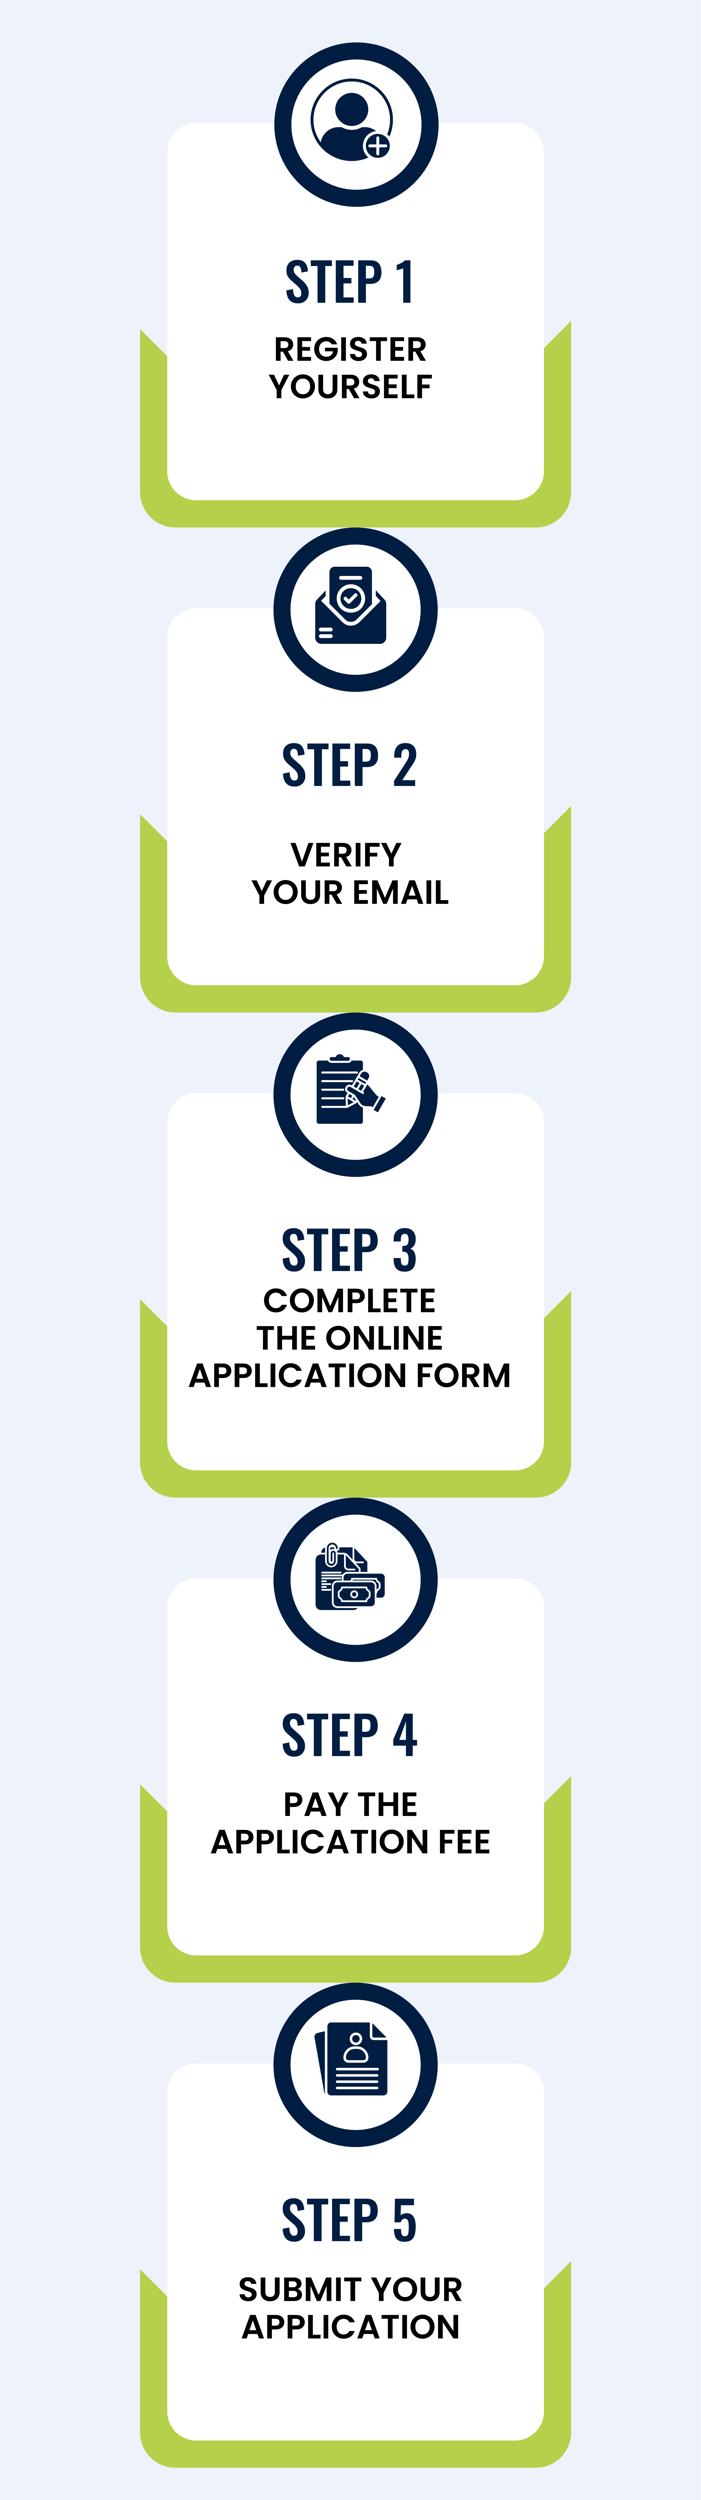
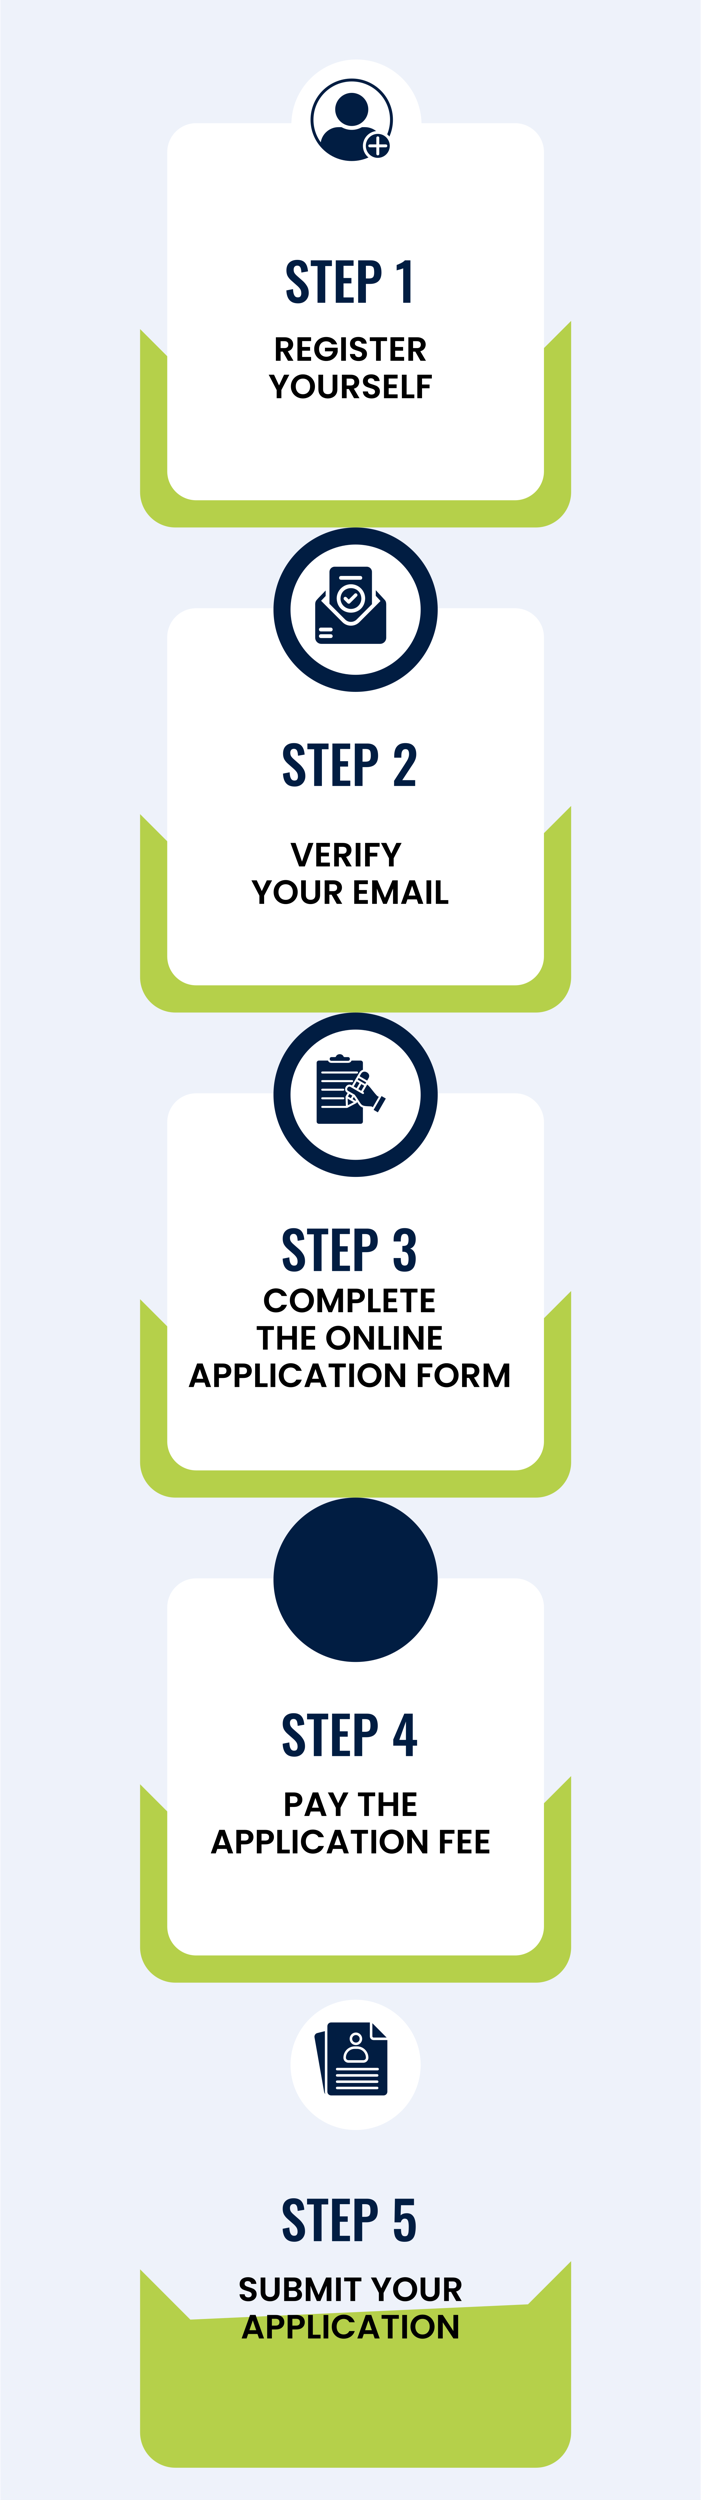
<svg xmlns="http://www.w3.org/2000/svg" width="375" height="1336" viewBox="0 0 375 1336" fill="none">
  <rect width="374.59" height="1336" transform="translate(0.203)" fill="#EEF2FA" />
  <g filter="url(#filter0_d_2507_808)">
    <path d="M279.707 191.832L99.081 200.001L72.203 173.123V260.267C72.203 270.698 80.664 279.159 91.094 279.159H283.902C294.332 279.159 302.793 270.698 302.793 260.267V168.755L279.707 191.841V191.832Z" fill="#B5D04A" />
  </g>
  <g filter="url(#filter1_d_2507_808)">
    <path d="M272.776 63.093H102.216C93.666 63.093 86.734 70.024 86.734 78.575V249.135C86.734 257.685 93.666 264.616 102.216 264.616H272.776C281.326 264.616 288.258 257.685 288.258 249.135V78.575C288.258 70.024 281.326 63.093 272.776 63.093Z" fill="white" />
  </g>
  <g filter="url(#filter2_d_2507_808)">
-     <path d="M187.951 107.787C212.212 107.787 231.879 88.12 231.879 63.859C231.879 39.598 212.212 19.931 187.951 19.931C163.691 19.931 144.023 39.598 144.023 63.859C144.023 88.12 163.691 107.787 187.951 107.787Z" fill="#011D42" />
-   </g>
+     </g>
  <g filter="url(#filter3_d_2507_808)">
    <path d="M187.951 98.669C168.759 98.669 153.141 83.051 153.141 63.859C153.141 44.667 168.759 29.049 187.951 29.049C207.143 29.049 222.762 44.667 222.762 63.859C222.762 83.051 207.143 98.669 187.951 98.669Z" fill="white" />
  </g>
  <path d="M197.118 84.16C195.781 84.756 194.375 85.222 192.918 85.542L192.887 85.549C191.364 85.88 189.784 86.057 188.166 86.057C175.993 86.057 166.125 76.189 166.125 64.016C166.125 57.93 168.592 52.419 172.58 48.431C176.568 44.443 182.08 41.975 188.166 41.975C194.252 41.975 199.763 44.443 203.751 48.431C207.739 52.419 210.206 57.93 210.206 64.016C210.206 65.645 210.028 67.235 209.692 68.765C209.372 70.225 208.906 71.63 208.31 72.969C208.128 72.743 207.935 72.528 207.731 72.323C207.54 72.132 207.339 71.951 207.129 71.779C207.567 70.708 207.919 69.59 208.173 68.434C208.485 67.014 208.651 65.535 208.651 64.016C208.651 58.36 206.358 53.238 202.651 49.531C198.944 45.824 193.822 43.531 188.166 43.531C182.509 43.531 177.387 45.824 173.68 49.531C169.973 53.238 167.681 58.36 167.681 64.016C167.681 68.516 169.131 72.676 171.59 76.056C171.919 74.016 172.893 72.184 174.296 70.781L174.342 70.739C176.084 69.019 178.473 67.954 181.096 67.954H182.517C182.67 67.954 182.812 67.998 182.932 68.075C183.72 68.505 184.562 68.842 185.438 69.066C186.301 69.288 187.216 69.406 188.166 69.406C189.117 69.406 190.031 69.288 190.894 69.066C191.786 68.837 192.643 68.493 193.442 68.052C193.561 67.987 193.689 67.956 193.816 67.956L195.235 67.954C196.359 67.954 197.447 68.153 198.462 68.516C199.461 68.875 200.385 69.394 201.203 70.042C199.364 70.249 197.714 71.083 196.473 72.324C195.033 73.764 194.141 75.754 194.141 77.952C194.141 80.15 195.033 82.141 196.473 83.581C196.677 83.786 196.893 83.979 197.118 84.16ZM206.631 73.423C205.472 72.265 203.87 71.548 202.102 71.548C200.333 71.548 198.732 72.266 197.573 73.424C196.415 74.582 195.697 76.184 195.697 77.952C195.697 79.721 196.414 81.323 197.573 82.481C198.731 83.639 200.333 84.357 202.102 84.357C203.872 84.357 205.474 83.641 206.631 82.484C207.791 81.325 208.507 79.723 208.507 77.952C208.507 76.184 207.789 74.582 206.631 73.423ZM201.324 73.659C201.324 73.23 201.672 72.881 202.102 72.881C202.531 72.881 202.88 73.23 202.88 73.659V77.174H206.395C206.825 77.174 207.173 77.523 207.173 77.952C207.173 78.382 206.825 78.73 206.395 78.73H202.88V82.246C202.88 82.675 202.531 83.024 202.102 83.024C201.672 83.024 201.324 82.675 201.324 82.246V78.73H197.809C197.379 78.73 197.031 78.382 197.031 77.952C197.031 77.523 197.379 77.174 197.809 77.174H201.324V73.659ZM188.166 49.636C193.052 49.636 197.012 53.597 197.012 58.482C197.012 63.363 193.048 67.328 188.166 67.328C183.286 67.328 179.32 63.363 179.32 58.482C179.32 53.596 183.28 49.636 188.166 49.636Z" fill="#011D42" />
  <path d="M159.467 162.118C158.104 162.118 156.966 161.857 156.051 161.334C155.136 160.793 154.446 160.009 153.979 158.982C153.512 157.955 153.251 156.695 153.195 155.202L156.751 154.502C156.788 155.379 156.891 156.154 157.059 156.826C157.246 157.498 157.516 158.021 157.871 158.394C158.244 158.749 158.73 158.926 159.327 158.926C159.999 158.926 160.475 158.73 160.755 158.338C161.035 157.927 161.175 157.414 161.175 156.798C161.175 155.809 160.951 154.997 160.503 154.362C160.055 153.727 159.458 153.093 158.711 152.458L155.855 149.938C155.052 149.247 154.408 148.482 153.923 147.642C153.456 146.783 153.223 145.729 153.223 144.478C153.223 142.686 153.746 141.305 154.791 140.334C155.836 139.363 157.264 138.878 159.075 138.878C160.139 138.878 161.026 139.046 161.735 139.382C162.444 139.699 163.004 140.147 163.415 140.726C163.844 141.305 164.162 141.967 164.367 142.714C164.572 143.442 164.703 144.217 164.759 145.038L161.231 145.654C161.194 144.945 161.11 144.31 160.979 143.75C160.867 143.19 160.652 142.751 160.335 142.434C160.036 142.117 159.588 141.958 158.991 141.958C158.375 141.958 157.899 142.163 157.563 142.574C157.246 142.966 157.087 143.461 157.087 144.058C157.087 144.823 157.246 145.458 157.563 145.962C157.88 146.447 158.338 146.951 158.935 147.474L161.763 149.966C162.696 150.75 163.49 151.674 164.143 152.738C164.815 153.783 165.151 155.053 165.151 156.546C165.151 157.629 164.908 158.59 164.423 159.43C163.956 160.27 163.294 160.933 162.435 161.418C161.595 161.885 160.606 162.118 159.467 162.118ZM169.859 161.81V142.182H166.247V139.13H177.559V142.182H174.003V161.81H169.859ZM179.622 161.81V139.13H189.142V142.042H183.766V148.566H187.994V151.45H183.766V158.954H189.198V161.81H179.622ZM191.599 161.81V139.13H198.263C199.625 139.13 200.727 139.382 201.567 139.886C202.425 140.39 203.051 141.127 203.443 142.098C203.853 143.05 204.059 144.207 204.059 145.57C204.059 147.045 203.807 148.239 203.303 149.154C202.799 150.05 202.089 150.703 201.175 151.114C200.279 151.525 199.215 151.73 197.983 151.73H195.743V161.81H191.599ZM195.743 148.818H197.311C198.057 148.818 198.636 148.715 199.047 148.51C199.476 148.286 199.765 147.941 199.915 147.474C200.083 146.989 200.167 146.345 200.167 145.542C200.167 144.721 200.101 144.058 199.971 143.554C199.859 143.031 199.597 142.649 199.187 142.406C198.795 142.163 198.169 142.042 197.311 142.042H195.743V148.818ZM215.693 161.81V143.414C215.581 143.47 215.357 143.554 215.021 143.666C214.704 143.778 214.349 143.89 213.957 144.002C213.565 144.095 213.201 144.189 212.865 144.282C212.548 144.375 212.324 144.45 212.193 144.506V141.622C212.454 141.529 212.781 141.398 213.173 141.23C213.565 141.062 213.976 140.875 214.405 140.67C214.853 140.446 215.264 140.203 215.637 139.942C216.029 139.681 216.346 139.41 216.589 139.13H219.557V161.81H215.693Z" fill="#011D42" />
  <path d="M154.066 192.81L151.294 187.914H150.106V192.81H147.586V180.246H152.302C153.274 180.246 154.102 180.42 154.786 180.768C155.47 181.104 155.98 181.566 156.316 182.154C156.664 182.73 156.838 183.378 156.838 184.098C156.838 184.926 156.598 185.676 156.118 186.348C155.638 187.008 154.924 187.464 153.976 187.716L156.982 192.81H154.066ZM150.106 186.024H152.212C152.896 186.024 153.406 185.862 153.742 185.538C154.078 185.202 154.246 184.74 154.246 184.152C154.246 183.576 154.078 183.132 153.742 182.82C153.406 182.496 152.896 182.334 152.212 182.334H150.106V186.024ZM161.637 182.28V185.43H165.867V187.428H161.637V190.758H166.407V192.81H159.117V180.228H166.407V182.28H161.637ZM177.445 184.026C177.157 183.498 176.761 183.096 176.257 182.82C175.753 182.544 175.165 182.406 174.493 182.406C173.749 182.406 173.089 182.574 172.513 182.91C171.937 183.246 171.487 183.726 171.163 184.35C170.839 184.974 170.677 185.694 170.677 186.51C170.677 187.35 170.839 188.082 171.163 188.706C171.499 189.33 171.961 189.81 172.549 190.146C173.137 190.482 173.821 190.65 174.601 190.65C175.561 190.65 176.347 190.398 176.959 189.894C177.571 189.378 177.973 188.664 178.165 187.752H173.845V185.826H180.649V188.022C180.481 188.898 180.121 189.708 179.569 190.452C179.017 191.196 178.303 191.796 177.427 192.252C176.563 192.696 175.591 192.918 174.511 192.918C173.299 192.918 172.201 192.648 171.217 192.108C170.245 191.556 169.477 190.794 168.913 189.822C168.361 188.85 168.085 187.746 168.085 186.51C168.085 185.274 168.361 184.17 168.913 183.198C169.477 182.214 170.245 181.452 171.217 180.912C172.201 180.36 173.293 180.084 174.493 180.084C175.909 180.084 177.139 180.432 178.183 181.128C179.227 181.812 179.947 182.778 180.343 184.026H177.445ZM185.033 180.246V192.81H182.513V180.246H185.033ZM191.861 192.936C190.985 192.936 190.193 192.786 189.485 192.486C188.789 192.186 188.237 191.754 187.829 191.19C187.421 190.626 187.211 189.96 187.199 189.192H189.899C189.935 189.708 190.115 190.116 190.439 190.416C190.775 190.716 191.231 190.866 191.807 190.866C192.395 190.866 192.857 190.728 193.193 190.452C193.529 190.164 193.697 189.792 193.697 189.336C193.697 188.964 193.583 188.658 193.355 188.418C193.127 188.178 192.839 187.992 192.491 187.86C192.155 187.716 191.687 187.56 191.087 187.392C190.271 187.152 189.605 186.918 189.089 186.69C188.585 186.45 188.147 186.096 187.775 185.628C187.415 185.148 187.235 184.512 187.235 183.72C187.235 182.976 187.421 182.328 187.793 181.776C188.165 181.224 188.687 180.804 189.359 180.516C190.031 180.216 190.799 180.066 191.663 180.066C192.959 180.066 194.009 180.384 194.813 181.02C195.629 181.644 196.079 182.52 196.163 183.648H193.391C193.367 183.216 193.181 182.862 192.833 182.586C192.497 182.298 192.047 182.154 191.483 182.154C190.991 182.154 190.595 182.28 190.295 182.532C190.007 182.784 189.863 183.15 189.863 183.63C189.863 183.966 189.971 184.248 190.187 184.476C190.415 184.692 190.691 184.872 191.015 185.016C191.351 185.148 191.819 185.304 192.419 185.484C193.235 185.724 193.901 185.964 194.417 186.204C194.933 186.444 195.377 186.804 195.749 187.284C196.121 187.764 196.307 188.394 196.307 189.174C196.307 189.846 196.133 190.47 195.785 191.046C195.437 191.622 194.927 192.084 194.255 192.432C193.583 192.768 192.785 192.936 191.861 192.936ZM207.042 180.246V182.28H203.694V192.81H201.174V182.28H197.826V180.246H207.042ZM211.401 182.28V185.43H215.631V187.428H211.401V190.758H216.171V192.81H208.881V180.228H216.171V182.28H211.401ZM224.941 192.81L222.169 187.914H220.981V192.81H218.461V180.246H223.177C224.149 180.246 224.977 180.42 225.661 180.768C226.345 181.104 226.855 181.566 227.191 182.154C227.539 182.73 227.713 183.378 227.713 184.098C227.713 184.926 227.473 185.676 226.993 186.348C226.513 187.008 225.799 187.464 224.851 187.716L227.857 192.81H224.941ZM220.981 186.024H223.087C223.771 186.024 224.281 185.862 224.617 185.538C224.953 185.202 225.121 184.74 225.121 184.152C225.121 183.576 224.953 183.132 224.617 182.82C224.281 182.496 223.771 182.334 223.087 182.334H220.981V186.024ZM154.772 200.246L150.524 208.436V212.81H148.004V208.436L143.738 200.246H146.582L149.282 205.988L151.964 200.246H154.772ZM162.057 212.936C160.881 212.936 159.801 212.66 158.817 212.108C157.833 211.556 157.053 210.794 156.477 209.822C155.901 208.838 155.613 207.728 155.613 206.492C155.613 205.268 155.901 204.17 156.477 203.198C157.053 202.214 157.833 201.446 158.817 200.894C159.801 200.342 160.881 200.066 162.057 200.066C163.245 200.066 164.325 200.342 165.297 200.894C166.281 201.446 167.055 202.214 167.619 203.198C168.195 204.17 168.483 205.268 168.483 206.492C168.483 207.728 168.195 208.838 167.619 209.822C167.055 210.794 166.281 211.556 165.297 212.108C164.313 212.66 163.233 212.936 162.057 212.936ZM162.057 210.686C162.813 210.686 163.479 210.518 164.055 210.182C164.631 209.834 165.081 209.342 165.405 208.706C165.729 208.07 165.891 207.332 165.891 206.492C165.891 205.652 165.729 204.92 165.405 204.296C165.081 203.66 164.631 203.174 164.055 202.838C163.479 202.502 162.813 202.334 162.057 202.334C161.301 202.334 160.629 202.502 160.041 202.838C159.465 203.174 159.015 203.66 158.691 204.296C158.367 204.92 158.205 205.652 158.205 206.492C158.205 207.332 158.367 208.07 158.691 208.706C159.015 209.342 159.465 209.834 160.041 210.182C160.629 210.518 161.301 210.686 162.057 210.686ZM172.842 200.246V208.022C172.842 208.874 173.064 209.528 173.508 209.984C173.952 210.428 174.576 210.65 175.38 210.65C176.196 210.65 176.826 210.428 177.27 209.984C177.714 209.528 177.936 208.874 177.936 208.022V200.246H180.474V208.004C180.474 209.072 180.24 209.978 179.772 210.722C179.316 211.454 178.698 212.006 177.918 212.378C177.15 212.75 176.292 212.936 175.344 212.936C174.408 212.936 173.556 212.75 172.788 212.378C172.032 212.006 171.432 211.454 170.988 210.722C170.544 209.978 170.322 209.072 170.322 208.004V200.246H172.842ZM189.389 212.81L186.617 207.914H185.429V212.81H182.909V200.246H187.625C188.597 200.246 189.425 200.42 190.109 200.768C190.793 201.104 191.303 201.566 191.639 202.154C191.987 202.73 192.161 203.378 192.161 204.098C192.161 204.926 191.921 205.676 191.441 206.348C190.961 207.008 190.247 207.464 189.299 207.716L192.305 212.81H189.389ZM185.429 206.024H187.535C188.219 206.024 188.729 205.862 189.065 205.538C189.401 205.202 189.569 204.74 189.569 204.152C189.569 203.576 189.401 203.132 189.065 202.82C188.729 202.496 188.219 202.334 187.535 202.334H185.429V206.024ZM198.778 212.936C197.902 212.936 197.11 212.786 196.402 212.486C195.706 212.186 195.154 211.754 194.746 211.19C194.338 210.626 194.128 209.96 194.116 209.192H196.816C196.852 209.708 197.032 210.116 197.356 210.416C197.692 210.716 198.148 210.866 198.724 210.866C199.312 210.866 199.774 210.728 200.11 210.452C200.446 210.164 200.614 209.792 200.614 209.336C200.614 208.964 200.5 208.658 200.272 208.418C200.044 208.178 199.756 207.992 199.408 207.86C199.072 207.716 198.604 207.56 198.004 207.392C197.188 207.152 196.522 206.918 196.006 206.69C195.502 206.45 195.064 206.096 194.692 205.628C194.332 205.148 194.152 204.512 194.152 203.72C194.152 202.976 194.338 202.328 194.71 201.776C195.082 201.224 195.604 200.804 196.276 200.516C196.948 200.216 197.716 200.066 198.58 200.066C199.876 200.066 200.926 200.384 201.73 201.02C202.546 201.644 202.996 202.52 203.08 203.648H200.308C200.284 203.216 200.098 202.862 199.75 202.586C199.414 202.298 198.964 202.154 198.4 202.154C197.908 202.154 197.512 202.28 197.212 202.532C196.924 202.784 196.78 203.15 196.78 203.63C196.78 203.966 196.888 204.248 197.104 204.476C197.332 204.692 197.608 204.872 197.932 205.016C198.268 205.148 198.736 205.304 199.336 205.484C200.152 205.724 200.818 205.964 201.334 206.204C201.85 206.444 202.294 206.804 202.666 207.284C203.038 207.764 203.224 208.394 203.224 209.174C203.224 209.846 203.05 210.47 202.702 211.046C202.354 211.622 201.844 212.084 201.172 212.432C200.5 212.768 199.702 212.936 198.778 212.936ZM207.929 202.28V205.43H212.159V207.428H207.929V210.758H212.699V212.81H205.409V200.228H212.699V202.28H207.929ZM217.509 210.812H221.649V212.81H214.989V200.246H217.509V210.812ZM231.009 200.246V202.28H225.771V205.502H229.785V207.5H225.771V212.81H223.251V200.246H231.009Z" fill="black" />
  <g filter="url(#filter4_d_2507_808)">
    <path d="M279.707 451.059L99.081 459.228L72.203 432.35V519.495C72.203 529.925 80.664 538.386 91.094 538.386H283.902C294.332 538.386 302.793 529.925 302.793 519.495V427.983L279.707 451.068V451.059Z" fill="#B5D04A" />
  </g>
  <g filter="url(#filter5_d_2507_808)">
    <path d="M272.768 322.321H102.208C93.658 322.321 86.727 329.252 86.727 337.802V508.363C86.727 516.913 93.658 523.844 102.208 523.844H272.768C281.319 523.844 288.25 516.913 288.25 508.363V337.802C288.25 329.252 281.319 322.321 272.768 322.321Z" fill="white" />
  </g>
  <g filter="url(#filter6_d_2507_808)">
    <path d="M187.49 367.015C211.751 367.015 231.418 347.347 231.418 323.087C231.418 298.826 211.751 279.159 187.49 279.159C163.23 279.159 143.562 298.826 143.562 323.087C143.562 347.347 163.23 367.015 187.49 367.015Z" fill="#011D42" />
  </g>
  <g filter="url(#filter7_d_2507_808)">
    <path d="M187.49 357.897C168.298 357.897 152.68 342.279 152.68 323.087C152.68 303.894 168.298 288.276 187.49 288.276C206.682 288.276 222.301 303.894 222.301 323.087C222.301 342.279 206.682 357.897 187.49 357.897Z" fill="white" />
  </g>
  <path d="M205.876 320.675C204.698 319.358 202.237 316.742 201.02 315.412V318.425C201.648 319.101 202.924 320.5 203.555 321.185C201.364 323.36 198.655 326.099 196.48 328.269L192.235 332.515C189.74 334.998 185.69 334.998 183.206 332.515C179.639 328.943 175.295 324.605 171.764 321.072C172.386 320.456 173.604 319.13 174.207 318.517V315.565C172.912 317.033 170.388 319.391 169.198 320.898C168.583 321.673 168.593 322.753 168.618 323.687V340.828C168.618 342.619 170.085 344.086 171.886 344.086H203.341C205.142 344.086 206.609 342.619 206.609 340.828V323.89C206.622 322.796 206.678 321.559 205.876 320.672L205.876 320.675ZM176.947 340.983H171.633C170.297 340.96 170.297 338.971 171.633 338.948H176.947C178.282 338.973 178.286 340.958 176.947 340.983ZM176.947 337.441H171.633C170.297 337.418 170.297 335.429 171.633 335.406H176.947C178.282 335.423 178.286 337.416 176.947 337.441Z" fill="#011D42" />
  <path d="M179.296 325.734L184.639 331.077C186.34 332.766 189.097 332.766 190.798 331.068L195.929 325.937C196.597 325.266 198.335 323.533 198.982 322.884V305.66C198.982 304.112 197.73 302.859 196.193 302.859L179.033 302.861C177.496 302.861 176.244 304.114 176.244 305.662C176.256 310.501 176.236 317.869 176.244 322.681C176.886 323.32 178.635 325.071 179.297 325.734L179.296 325.734ZM182.411 307.799H192.763C194.099 307.824 194.103 309.816 192.763 309.833H182.411C181.077 309.816 181.07 307.824 182.411 307.799ZM187.725 312.236C191.928 312.236 195.339 315.656 195.339 319.85C194.947 329.943 180.508 329.941 180.111 319.85C180.111 315.656 183.532 312.236 187.726 312.236H187.725Z" fill="#011D42" />
  <path d="M187.726 325.429C190.81 325.429 193.305 322.934 193.305 319.85C193.048 312.468 182.411 312.468 182.148 319.85C182.148 322.934 184.653 325.429 187.727 325.429H187.726ZM184.081 319.23C184.448 318.862 185.028 318.862 185.393 319.23L186.574 320.41L189.639 317.345C190.493 316.489 191.799 317.792 190.941 318.648L187.225 322.364C186.881 322.725 186.267 322.727 185.923 322.364L184.081 320.532C183.726 320.177 183.726 319.585 184.081 319.23Z" fill="#011D42" />
  <path d="M157.662 420.346C156.3 420.346 155.161 420.084 154.246 419.562C153.332 419.02 152.641 418.236 152.174 417.21C151.708 416.183 151.446 414.923 151.39 413.43L154.946 412.73C154.984 413.607 155.086 414.382 155.254 415.054C155.441 415.726 155.712 416.248 156.066 416.622C156.44 416.976 156.925 417.154 157.522 417.154C158.194 417.154 158.67 416.958 158.95 416.566C159.23 416.155 159.37 415.642 159.37 415.026C159.37 414.036 159.146 413.224 158.698 412.59C158.25 411.955 157.653 411.32 156.906 410.686L154.05 408.166C153.248 407.475 152.604 406.71 152.118 405.87C151.652 405.011 151.418 403.956 151.418 402.706C151.418 400.914 151.941 399.532 152.986 398.562C154.032 397.591 155.46 397.106 157.27 397.106C158.334 397.106 159.221 397.274 159.93 397.61C160.64 397.927 161.2 398.375 161.61 398.954C162.04 399.532 162.357 400.195 162.562 400.942C162.768 401.67 162.898 402.444 162.954 403.266L159.426 403.882C159.389 403.172 159.305 402.538 159.174 401.978C159.062 401.418 158.848 400.979 158.53 400.662C158.232 400.344 157.784 400.186 157.186 400.186C156.57 400.186 156.094 400.391 155.758 400.802C155.441 401.194 155.282 401.688 155.282 402.286C155.282 403.051 155.441 403.686 155.758 404.19C156.076 404.675 156.533 405.179 157.13 405.702L159.958 408.194C160.892 408.978 161.685 409.902 162.338 410.966C163.01 412.011 163.346 413.28 163.346 414.774C163.346 415.856 163.104 416.818 162.618 417.658C162.152 418.498 161.489 419.16 160.63 419.646C159.79 420.112 158.801 420.346 157.662 420.346ZM168.054 420.038V400.41H164.442V397.358H175.754V400.41H172.198V420.038H168.054ZM177.817 420.038V397.358H187.337V400.27H181.961V406.794H186.189V409.678H181.961V417.182H187.393V420.038H177.817ZM189.794 420.038V397.358H196.458C197.821 397.358 198.922 397.61 199.762 398.114C200.621 398.618 201.246 399.355 201.638 400.326C202.049 401.278 202.254 402.435 202.254 403.798C202.254 405.272 202.002 406.467 201.498 407.382C200.994 408.278 200.285 408.931 199.37 409.342C198.474 409.752 197.41 409.958 196.178 409.958H193.938V420.038H189.794ZM193.938 407.046H195.506C196.253 407.046 196.831 406.943 197.242 406.738C197.671 406.514 197.961 406.168 198.11 405.702C198.278 405.216 198.362 404.572 198.362 403.77C198.362 402.948 198.297 402.286 198.166 401.782C198.054 401.259 197.793 400.876 197.382 400.634C196.99 400.391 196.365 400.27 195.506 400.27H193.938V407.046ZM210.808 420.038V417.294L216.408 408.642C216.819 408.007 217.201 407.4 217.556 406.822C217.929 406.243 218.228 405.646 218.452 405.03C218.695 404.395 218.816 403.704 218.816 402.958C218.816 402.118 218.667 401.474 218.368 401.026C218.069 400.578 217.603 400.354 216.968 400.354C216.371 400.354 215.904 400.522 215.568 400.858C215.232 401.194 214.999 401.632 214.868 402.174C214.756 402.715 214.7 403.312 214.7 403.966V404.918H210.892V403.91C210.892 402.566 211.088 401.39 211.48 400.382C211.891 399.355 212.535 398.552 213.412 397.974C214.289 397.395 215.437 397.106 216.856 397.106C218.797 397.106 220.253 397.628 221.224 398.674C222.195 399.719 222.68 401.175 222.68 403.042C222.68 403.975 222.549 404.824 222.288 405.59C222.027 406.336 221.681 407.055 221.252 407.746C220.823 408.436 220.356 409.146 219.852 409.874L215.204 416.93H222.092V420.038H210.808Z" fill="#011D42" />
  <path d="M167.673 450.474L163.065 463.038H160.005L155.397 450.474H158.097L161.553 460.464L164.991 450.474H167.673ZM171.703 452.508V455.658H175.933V457.656H171.703V460.986H176.473V463.038H169.183V450.456H176.473V452.508H171.703ZM185.243 463.038L182.471 458.142H181.283V463.038H178.763V450.474H183.479C184.451 450.474 185.279 450.648 185.963 450.996C186.647 451.332 187.157 451.794 187.493 452.382C187.841 452.958 188.015 453.606 188.015 454.326C188.015 455.154 187.775 455.904 187.295 456.576C186.815 457.236 186.101 457.692 185.153 457.944L188.159 463.038H185.243ZM181.283 456.252H183.389C184.073 456.252 184.583 456.09 184.919 455.766C185.255 455.43 185.423 454.968 185.423 454.38C185.423 453.804 185.255 453.36 184.919 453.048C184.583 452.724 184.073 452.562 183.389 452.562H181.283V456.252ZM192.815 450.474V463.038H190.295V450.474H192.815ZM203.062 450.474V452.508H197.825V455.73H201.839V457.728H197.825V463.038H195.305V450.474H203.062ZM214.839 450.474L210.591 458.664V463.038H208.071V458.664L203.805 450.474H206.649L209.349 456.216L212.031 450.474H214.839ZM145.538 470.474L141.29 478.664V483.038H138.77V478.664L134.504 470.474H137.348L140.048 476.216L142.73 470.474H145.538ZM152.823 483.164C151.647 483.164 150.567 482.888 149.583 482.336C148.599 481.784 147.819 481.022 147.243 480.05C146.667 479.066 146.379 477.956 146.379 476.72C146.379 475.496 146.667 474.398 147.243 473.426C147.819 472.442 148.599 471.674 149.583 471.122C150.567 470.57 151.647 470.294 152.823 470.294C154.011 470.294 155.091 470.57 156.063 471.122C157.047 471.674 157.821 472.442 158.385 473.426C158.961 474.398 159.249 475.496 159.249 476.72C159.249 477.956 158.961 479.066 158.385 480.05C157.821 481.022 157.047 481.784 156.063 482.336C155.079 482.888 153.999 483.164 152.823 483.164ZM152.823 480.914C153.579 480.914 154.245 480.746 154.821 480.41C155.397 480.062 155.847 479.57 156.171 478.934C156.495 478.298 156.657 477.56 156.657 476.72C156.657 475.88 156.495 475.148 156.171 474.524C155.847 473.888 155.397 473.402 154.821 473.066C154.245 472.73 153.579 472.562 152.823 472.562C152.067 472.562 151.395 472.73 150.807 473.066C150.231 473.402 149.781 473.888 149.457 474.524C149.133 475.148 148.971 475.88 148.971 476.72C148.971 477.56 149.133 478.298 149.457 478.934C149.781 479.57 150.231 480.062 150.807 480.41C151.395 480.746 152.067 480.914 152.823 480.914ZM163.608 470.474V478.25C163.608 479.102 163.83 479.756 164.274 480.212C164.718 480.656 165.342 480.878 166.146 480.878C166.962 480.878 167.592 480.656 168.036 480.212C168.48 479.756 168.702 479.102 168.702 478.25V470.474H171.24V478.232C171.24 479.3 171.006 480.206 170.538 480.95C170.082 481.682 169.464 482.234 168.684 482.606C167.916 482.978 167.058 483.164 166.11 483.164C165.174 483.164 164.322 482.978 163.554 482.606C162.798 482.234 162.198 481.682 161.754 480.95C161.31 480.206 161.088 479.3 161.088 478.232V470.474H163.608ZM180.155 483.038L177.383 478.142H176.195V483.038H173.675V470.474H178.391C179.363 470.474 180.191 470.648 180.875 470.996C181.559 471.332 182.069 471.794 182.405 472.382C182.753 472.958 182.927 473.606 182.927 474.326C182.927 475.154 182.687 475.904 182.207 476.576C181.727 477.236 181.013 477.692 180.065 477.944L183.071 483.038H180.155ZM176.195 476.252H178.301C178.985 476.252 179.495 476.09 179.831 475.766C180.167 475.43 180.335 474.968 180.335 474.38C180.335 473.804 180.167 473.36 179.831 473.048C179.495 472.724 178.985 472.562 178.301 472.562H176.195V476.252ZM192.015 472.508V475.658H196.245V477.656H192.015V480.986H196.785V483.038H189.495V470.456H196.785V472.508H192.015ZM212.773 470.474V483.038H210.253V474.866L206.887 483.038H204.979L201.595 474.866V483.038H199.075V470.474H201.937L205.933 479.816L209.929 470.474H212.773ZM222.968 480.644H217.964L217.136 483.038H214.49L219.008 470.456H221.942L226.46 483.038H223.796L222.968 480.644ZM222.284 478.628L220.466 473.372L218.648 478.628H222.284ZM230.669 470.474V483.038H228.149V470.474H230.669ZM235.679 481.04H239.819V483.038H233.159V470.474H235.679V481.04Z" fill="black" />
  <g filter="url(#filter8_d_2507_808)">
    <path d="M279.708 710.287L99.081 718.456L72.203 691.578V778.722C72.203 789.153 80.664 797.614 91.094 797.614H283.902C294.332 797.614 302.793 789.153 302.793 778.722V687.21L279.708 710.296V710.287Z" fill="#B5D04A" />
  </g>
  <g filter="url(#filter9_d_2507_808)">
    <path d="M272.776 581.548H102.216C93.666 581.548 86.734 588.48 86.734 597.03V767.59C86.734 776.14 93.666 783.072 102.216 783.072H272.776C281.326 783.072 288.258 776.14 288.258 767.59V597.03C288.258 588.48 281.326 581.548 272.776 581.548Z" fill="white" />
  </g>
  <g filter="url(#filter10_d_2507_808)">
    <path d="M187.49 626.242C211.751 626.242 231.418 606.575 231.418 582.314C231.418 558.053 211.751 538.386 187.49 538.386C163.23 538.386 143.562 558.053 143.562 582.314C143.562 606.575 163.23 626.242 187.49 626.242Z" fill="#011D42" />
  </g>
  <g filter="url(#filter11_d_2507_808)">
    <path d="M187.49 617.125C168.298 617.125 152.68 601.506 152.68 582.314C152.68 563.122 168.298 547.504 187.49 547.504C206.682 547.504 222.301 563.122 222.301 582.314C222.301 601.506 206.682 617.125 187.49 617.125Z" fill="white" />
  </g>
-   <path fill-rule="evenodd" clip-rule="evenodd" d="M186.195 564.926H184.258V564.922C184.046 564.922 183.845 564.796 183.761 564.589C183.559 564.094 183.166 563.751 182.7 563.562C182.403 563.44 182.075 563.377 181.746 563.377C181.417 563.377 181.089 563.44 180.792 563.558C180.339 563.747 179.955 564.075 179.748 564.543C179.68 564.764 179.475 564.926 179.232 564.926H177.331C176.867 564.926 176.574 565.174 176.448 565.493C176.395 565.628 176.369 565.777 176.369 565.93C176.369 566.079 176.395 566.227 176.448 566.362C176.574 566.682 176.867 566.934 177.331 566.934H186.195C186.659 566.934 186.952 566.682 187.078 566.362C187.102 566.304 187.121 566.241 187.134 566.173C187.136 566.16 187.138 566.146 187.141 566.133C187.152 566.07 187.158 565.998 187.158 565.93C187.158 565.777 187.131 565.629 187.078 565.493C186.952 565.174 186.658 564.926 186.195 564.926ZM196.411 577.495L197.186 576.152C197.714 575.237 197.539 574.356 197.03 573.722C196.824 573.466 196.563 573.247 196.271 573.078C195.979 572.909 195.66 572.793 195.335 572.743C194.532 572.619 193.68 572.908 193.151 573.825L192.376 575.166L196.411 577.495ZM187.605 588.088L185.965 587.141L186.105 590.681L189.241 589.033L187.605 588.088L187.605 588.088ZM195.787 578.574L195.358 579.317L193.369 578.168C193.36 578.162 193.351 578.156 193.341 578.151C193.332 578.145 193.322 578.14 193.312 578.135L191.325 576.988L191.839 576.097L195.873 578.426L195.807 578.54L195.806 578.541C195.799 578.552 195.793 578.563 195.787 578.574H195.787ZM188.454 585.538L186.904 584.642L186.125 585.991L187.676 586.886L188.454 585.538ZM190.405 587.894L190.159 588.32L188.608 587.425L189.287 586.249C189.722 586.859 190.088 587.405 190.405 587.894L190.405 587.894ZM200.119 592.684C200.114 592.694 200.108 592.704 200.103 592.714C200.098 592.723 200.092 592.732 200.086 592.741L199.857 593.138L202.136 594.455L206.392 587.078L204.113 585.762L203.851 586.216C203.846 586.226 203.84 586.236 203.835 586.246C203.83 586.256 203.824 586.265 203.818 586.274L200.119 592.685L200.119 592.684ZM190.766 581.533L192.336 578.814L190.786 577.919L189.216 580.638L190.766 581.533ZM193.249 582.968L191.699 582.072L193.269 579.353L194.82 580.248L193.249 582.968ZM172.394 573.712C172.095 573.712 171.853 573.47 171.853 573.171C171.853 572.873 172.095 572.631 172.394 572.631H190.987C191.285 572.631 191.527 572.873 191.527 573.171C191.527 573.47 191.285 573.712 190.987 573.712H172.394ZM172.394 578.307C172.095 578.307 171.853 578.066 171.853 577.767C171.853 577.468 172.095 577.227 172.394 577.227H188.373C188.671 577.227 188.913 577.469 188.913 577.767C188.913 578.065 188.671 578.307 188.373 578.307H172.394ZM172.394 582.903C172.095 582.903 171.853 582.662 171.853 582.363C171.853 582.064 172.095 581.823 172.394 581.823H183.612C183.91 581.823 184.151 582.065 184.151 582.363C184.151 582.661 183.91 582.903 183.612 582.903H172.394ZM172.394 592.096H185.601C185.705 592.096 185.802 592.067 185.884 592.016L190.607 589.532C190.694 589.487 190.77 589.417 190.823 589.326L191.057 588.918C191.827 590.136 192.325 590.914 193.108 591.442C193.409 591.645 193.742 591.803 194.135 591.924V599.392C194.135 599.718 194.002 600.014 193.788 600.228C193.573 600.443 193.275 600.576 192.949 600.576H170.577C170.249 600.576 169.952 600.442 169.737 600.228C169.524 600.014 169.391 599.718 169.391 599.392V567.979C169.391 567.65 169.524 567.353 169.737 567.142C169.952 566.925 170.249 566.79 170.577 566.79H175.457C175.741 567.479 176.367 568.015 177.33 568.015H186.195C187.157 568.015 187.783 567.479 188.068 566.795H192.949C193.276 566.795 193.573 566.925 193.788 567.142C194.002 567.353 194.135 567.65 194.135 567.979V571.747C193.395 571.945 192.711 572.432 192.218 573.285L188.283 580.099L188.03 579.953C187.107 579.42 186.212 579.606 185.561 580.134C185.321 580.329 185.116 580.573 184.959 580.845C184.803 581.117 184.694 581.416 184.644 581.723C184.512 582.552 184.797 583.425 185.718 583.957L185.97 584.103L184.923 585.917C184.873 586.002 184.847 586.103 184.851 586.209L185.041 591.014H172.394C172.095 591.014 171.853 591.256 171.853 591.555C171.853 591.854 172.095 592.095 172.394 592.095V592.096ZM172.394 587.5H183.649C183.947 587.5 184.189 587.258 184.189 586.959C184.189 586.66 183.947 586.419 183.649 586.419H172.394C172.095 586.419 171.853 586.661 171.853 586.959C171.853 587.257 172.095 587.5 172.394 587.5ZM194.764 590.976C194.33 590.876 193.995 590.738 193.712 590.547C193.101 590.135 192.648 589.418 191.935 588.289C191.8 588.076 191.656 587.847 191.5 587.604C191.493 587.593 191.486 587.582 191.479 587.571C191.036 586.882 190.5 586.074 189.808 585.132C189.764 585.071 189.708 585.018 189.639 584.978L186.258 583.025C185.788 582.754 185.642 582.311 185.708 581.893C185.737 581.715 185.801 581.541 185.892 581.382C185.983 581.224 186.101 581.083 186.241 580.97C186.567 580.706 187.02 580.614 187.49 580.887L190.692 582.736H190.692L190.693 582.737L193.176 584.171L193.915 584.598C194.172 584.747 194.502 584.659 194.651 584.401C194.8 584.144 194.713 583.815 194.454 583.665L194.182 583.508L196.437 579.603C197.33 580.286 198.079 581.236 199.015 582.421C199.747 583.349 200.588 584.414 201.68 585.595C201.716 585.635 201.758 585.669 201.807 585.697L202.633 586.174L199.44 591.708L198.713 591.289C198.633 591.243 198.541 591.217 198.443 591.217C197.069 591.217 196.064 591.182 195.294 591.073C195.124 591.049 194.968 591.021 194.823 590.989C194.803 590.984 194.784 590.98 194.764 590.976L194.764 590.976Z" fill="#011D42" />
+   <path fill-rule="evenodd" clip-rule="evenodd" d="M186.195 564.926H184.258V564.922C184.046 564.922 183.845 564.796 183.761 564.589C183.559 564.094 183.166 563.751 182.7 563.562C182.403 563.44 182.075 563.377 181.746 563.377C181.417 563.377 181.089 563.44 180.792 563.558C180.339 563.747 179.955 564.075 179.748 564.543C179.68 564.764 179.475 564.926 179.232 564.926H177.331C176.867 564.926 176.574 565.174 176.448 565.493C176.395 565.628 176.369 565.777 176.369 565.93C176.369 566.079 176.395 566.227 176.448 566.362C176.574 566.682 176.867 566.934 177.331 566.934H186.195C186.659 566.934 186.952 566.682 187.078 566.362C187.102 566.304 187.121 566.241 187.134 566.173C187.136 566.16 187.138 566.146 187.141 566.133C187.152 566.07 187.158 565.998 187.158 565.93C187.158 565.777 187.131 565.629 187.078 565.493C186.952 565.174 186.658 564.926 186.195 564.926ZM196.411 577.495L197.186 576.152C197.714 575.237 197.539 574.356 197.03 573.722C196.824 573.466 196.563 573.247 196.271 573.078C195.979 572.909 195.66 572.793 195.335 572.743C194.532 572.619 193.68 572.908 193.151 573.825L192.376 575.166L196.411 577.495ZM187.605 588.088L185.965 587.141L186.105 590.681L189.241 589.033L187.605 588.088L187.605 588.088ZM195.787 578.574L195.358 579.317L193.369 578.168C193.36 578.162 193.351 578.156 193.341 578.151C193.332 578.145 193.322 578.14 193.312 578.135L191.325 576.988L191.839 576.097L195.873 578.426L195.807 578.54L195.806 578.541C195.799 578.552 195.793 578.563 195.787 578.574H195.787ZM188.454 585.538L186.904 584.642L186.125 585.991L187.676 586.886L188.454 585.538ZM190.405 587.894L190.159 588.32L188.608 587.425L189.287 586.249C189.722 586.859 190.088 587.405 190.405 587.894L190.405 587.894ZM200.119 592.684C200.114 592.694 200.108 592.704 200.103 592.714C200.098 592.723 200.092 592.732 200.086 592.741L199.857 593.138L202.136 594.455L206.392 587.078L204.113 585.762L203.851 586.216C203.846 586.226 203.84 586.236 203.835 586.246C203.83 586.256 203.824 586.265 203.818 586.274L200.119 592.685L200.119 592.684ZM190.766 581.533L192.336 578.814L190.786 577.919L189.216 580.638L190.766 581.533ZM193.249 582.968L191.699 582.072L193.269 579.353L194.82 580.248L193.249 582.968ZM172.394 573.712C172.095 573.712 171.853 573.47 171.853 573.171C171.853 572.873 172.095 572.631 172.394 572.631H190.987C191.285 572.631 191.527 572.873 191.527 573.171C191.527 573.47 191.285 573.712 190.987 573.712H172.394ZM172.394 578.307C172.095 578.307 171.853 578.066 171.853 577.767C171.853 577.468 172.095 577.227 172.394 577.227H188.373C188.671 577.227 188.913 577.469 188.913 577.767C188.913 578.065 188.671 578.307 188.373 578.307H172.394ZM172.394 582.903C172.095 582.903 171.853 582.662 171.853 582.363C171.853 582.064 172.095 581.823 172.394 581.823H183.612C183.91 581.823 184.151 582.065 184.151 582.363C184.151 582.661 183.91 582.903 183.612 582.903H172.394ZM172.394 592.096H185.601C185.705 592.096 185.802 592.067 185.884 592.016L190.607 589.532C190.694 589.487 190.77 589.417 190.823 589.326L191.057 588.918C191.827 590.136 192.325 590.914 193.108 591.442C193.409 591.645 193.742 591.803 194.135 591.924V599.392C194.135 599.718 194.002 600.014 193.788 600.228C193.573 600.443 193.275 600.576 192.949 600.576H170.577C170.249 600.576 169.952 600.442 169.737 600.228C169.524 600.014 169.391 599.718 169.391 599.392V567.979C169.391 567.65 169.524 567.353 169.737 567.142C169.952 566.925 170.249 566.79 170.577 566.79H175.457C175.741 567.479 176.367 568.015 177.33 568.015H186.195C187.157 568.015 187.783 567.479 188.068 566.795H192.949C193.276 566.795 193.573 566.925 193.788 567.142C194.002 567.353 194.135 567.65 194.135 567.979V571.747C193.395 571.945 192.711 572.432 192.218 573.285L188.283 580.099L188.03 579.953C187.107 579.42 186.212 579.606 185.561 580.134C185.321 580.329 185.116 580.573 184.959 580.845C184.803 581.117 184.694 581.416 184.644 581.723C184.512 582.552 184.797 583.425 185.718 583.957L185.97 584.103L184.923 585.917C184.873 586.002 184.847 586.103 184.851 586.209L185.041 591.014H172.394C172.095 591.014 171.853 591.256 171.853 591.555C171.853 591.854 172.095 592.095 172.394 592.095V592.096ZM172.394 587.5H183.649C183.947 587.5 184.189 587.258 184.189 586.959C184.189 586.66 183.947 586.419 183.649 586.419H172.394C172.095 586.419 171.853 586.661 171.853 586.959C171.853 587.257 172.095 587.5 172.394 587.5ZM194.764 590.976C194.33 590.876 193.995 590.738 193.712 590.547C193.101 590.135 192.648 589.418 191.935 588.289C191.8 588.076 191.656 587.847 191.5 587.604C191.493 587.593 191.486 587.582 191.479 587.571C191.036 586.882 190.5 586.074 189.808 585.132C189.764 585.071 189.708 585.018 189.639 584.978L186.258 583.025C185.788 582.754 185.642 582.311 185.708 581.893C185.737 581.715 185.801 581.541 185.892 581.382C185.983 581.224 186.101 581.083 186.241 580.97C186.567 580.706 187.02 580.614 187.49 580.887L190.692 582.736H190.692L190.693 582.737L193.176 584.171L193.915 584.598C194.172 584.747 194.502 584.659 194.651 584.401C194.8 584.144 194.713 583.815 194.454 583.665L194.182 583.508L196.437 579.603C197.33 580.286 198.079 581.236 199.015 582.421C199.747 583.349 200.588 584.414 201.68 585.595C201.716 585.635 201.758 585.669 201.807 585.697L202.633 586.174L199.44 591.708L198.713 591.289C197.069 591.217 196.064 591.182 195.294 591.073C195.124 591.049 194.968 591.021 194.823 590.989C194.803 590.984 194.784 590.98 194.764 590.976L194.764 590.976Z" fill="#011D42" />
  <path d="M157.483 679.573C156.12 679.573 154.981 679.312 154.067 678.789C153.152 678.248 152.461 677.464 151.995 676.437C151.528 675.411 151.267 674.151 151.211 672.657L154.767 671.957C154.804 672.835 154.907 673.609 155.075 674.281C155.261 674.953 155.532 675.476 155.887 675.849C156.26 676.204 156.745 676.381 157.343 676.381C158.015 676.381 158.491 676.185 158.771 675.793C159.051 675.383 159.191 674.869 159.191 674.253C159.191 673.264 158.967 672.452 158.519 671.817C158.071 671.183 157.473 670.548 156.727 669.913L153.871 667.393C153.068 666.703 152.424 665.937 151.939 665.097C151.472 664.239 151.239 663.184 151.239 661.933C151.239 660.141 151.761 658.76 152.807 657.789C153.852 656.819 155.28 656.333 157.091 656.333C158.155 656.333 159.041 656.501 159.751 656.837C160.46 657.155 161.02 657.603 161.431 658.181C161.86 658.76 162.177 659.423 162.383 660.169C162.588 660.897 162.719 661.672 162.775 662.493L159.247 663.109C159.209 662.4 159.125 661.765 158.995 661.205C158.883 660.645 158.668 660.207 158.351 659.889C158.052 659.572 157.604 659.413 157.007 659.413C156.391 659.413 155.915 659.619 155.579 660.029C155.261 660.421 155.103 660.916 155.103 661.513C155.103 662.279 155.261 662.913 155.579 663.417C155.896 663.903 156.353 664.407 156.951 664.929L159.779 667.421C160.712 668.205 161.505 669.129 162.159 670.193C162.831 671.239 163.167 672.508 163.167 674.001C163.167 675.084 162.924 676.045 162.439 676.885C161.972 677.725 161.309 678.388 160.451 678.873C159.611 679.34 158.621 679.573 157.483 679.573ZM167.874 679.265V659.637H164.262V656.585H175.574V659.637H172.018V679.265H167.874ZM177.638 679.265V656.585H187.158V659.497H181.782V666.021H186.01V668.905H181.782V676.409H187.214V679.265H177.638ZM189.614 679.265V656.585H196.278C197.641 656.585 198.742 656.837 199.582 657.341C200.441 657.845 201.066 658.583 201.458 659.553C201.869 660.505 202.074 661.663 202.074 663.025C202.074 664.5 201.822 665.695 201.318 666.609C200.814 667.505 200.105 668.159 199.19 668.569C198.294 668.98 197.23 669.185 195.998 669.185H193.758V679.265H189.614ZM193.758 666.273H195.326C196.073 666.273 196.652 666.171 197.062 665.965C197.492 665.741 197.781 665.396 197.93 664.929C198.098 664.444 198.182 663.8 198.182 662.997C198.182 662.176 198.117 661.513 197.986 661.009C197.874 660.487 197.613 660.104 197.202 659.861C196.81 659.619 196.185 659.497 195.326 659.497H193.758V666.273ZM216.48 679.601C215.062 679.601 213.914 679.34 213.036 678.817C212.178 678.276 211.552 677.52 211.16 676.549C210.768 675.56 210.572 674.412 210.572 673.105V672.321H214.408C214.408 672.377 214.408 672.471 214.408 672.601C214.408 672.732 214.408 672.863 214.408 672.993C214.427 673.703 214.492 674.309 214.604 674.813C214.716 675.317 214.922 675.7 215.22 675.961C215.538 676.223 215.967 676.353 216.508 676.353C217.087 676.353 217.516 676.213 217.796 675.933C218.095 675.653 218.291 675.243 218.384 674.701C218.496 674.16 218.552 673.516 218.552 672.769C218.552 671.612 218.366 670.707 217.992 670.053C217.638 669.381 216.938 669.017 215.892 668.961C215.855 668.961 215.762 668.961 215.612 668.961C215.482 668.961 215.36 668.961 215.248 668.961V665.853C215.342 665.853 215.435 665.853 215.528 665.853C215.64 665.853 215.743 665.853 215.836 665.853C216.863 665.835 217.572 665.564 217.964 665.041C218.356 664.5 218.552 663.641 218.552 662.465C218.552 661.513 218.403 660.767 218.104 660.225C217.824 659.684 217.274 659.413 216.452 659.413C215.65 659.413 215.108 659.712 214.828 660.309C214.567 660.907 214.427 661.681 214.408 662.633C214.408 662.764 214.408 662.904 214.408 663.053C214.408 663.184 214.408 663.324 214.408 663.473H210.572V662.381C210.572 661.093 210.796 660.001 211.244 659.105C211.711 658.191 212.383 657.5 213.26 657.033C214.138 656.548 215.202 656.305 216.452 656.305C217.74 656.305 218.823 656.539 219.7 657.005C220.578 657.472 221.24 658.153 221.688 659.049C222.155 659.927 222.388 661.009 222.388 662.297C222.388 663.641 222.108 664.743 221.548 665.601C220.988 666.46 220.27 667.02 219.392 667.281C219.99 667.468 220.512 667.795 220.96 668.261C221.408 668.709 221.754 669.307 221.996 670.053C222.258 670.781 222.388 671.668 222.388 672.713C222.388 674.076 222.192 675.28 221.8 676.325C221.427 677.352 220.802 678.155 219.924 678.733C219.066 679.312 217.918 679.601 216.48 679.601Z" fill="#011D42" />
  <path d="M141.242 694.965C141.242 693.729 141.518 692.625 142.07 691.653C142.634 690.669 143.396 689.907 144.356 689.367C145.328 688.815 146.414 688.539 147.614 688.539C149.018 688.539 150.248 688.899 151.304 689.619C152.36 690.339 153.098 691.335 153.518 692.607H150.62C150.332 692.007 149.924 691.557 149.396 691.257C148.88 690.957 148.28 690.807 147.596 690.807C146.864 690.807 146.21 690.981 145.634 691.329C145.07 691.665 144.626 692.145 144.302 692.769C143.99 693.393 143.834 694.125 143.834 694.965C143.834 695.793 143.99 696.525 144.302 697.161C144.626 697.785 145.07 698.271 145.634 698.619C146.21 698.955 146.864 699.123 147.596 699.123C148.28 699.123 148.88 698.973 149.396 698.673C149.924 698.361 150.332 697.905 150.62 697.305H153.518C153.098 698.589 152.36 699.591 151.304 700.311C150.26 701.019 149.03 701.373 147.614 701.373C146.414 701.373 145.328 701.103 144.356 700.563C143.396 700.011 142.634 699.249 142.07 698.277C141.518 697.305 141.242 696.201 141.242 694.965ZM161.503 701.391C160.327 701.391 159.247 701.115 158.263 700.563C157.279 700.011 156.499 699.249 155.923 698.277C155.347 697.293 155.059 696.183 155.059 694.947C155.059 693.723 155.347 692.625 155.923 691.653C156.499 690.669 157.279 689.901 158.263 689.349C159.247 688.797 160.327 688.521 161.503 688.521C162.691 688.521 163.771 688.797 164.743 689.349C165.727 689.901 166.501 690.669 167.065 691.653C167.641 692.625 167.929 693.723 167.929 694.947C167.929 696.183 167.641 697.293 167.065 698.277C166.501 699.249 165.727 700.011 164.743 700.563C163.759 701.115 162.679 701.391 161.503 701.391ZM161.503 699.141C162.259 699.141 162.925 698.973 163.501 698.637C164.077 698.289 164.527 697.797 164.851 697.161C165.175 696.525 165.337 695.787 165.337 694.947C165.337 694.107 165.175 693.375 164.851 692.751C164.527 692.115 164.077 691.629 163.501 691.293C162.925 690.957 162.259 690.789 161.503 690.789C160.747 690.789 160.075 690.957 159.487 691.293C158.911 691.629 158.461 692.115 158.137 692.751C157.813 693.375 157.651 694.107 157.651 694.947C157.651 695.787 157.813 696.525 158.137 697.161C158.461 697.797 158.911 698.289 159.487 698.637C160.075 698.973 160.747 699.141 161.503 699.141ZM183.502 688.701V701.265H180.982V693.093L177.616 701.265H175.708L172.324 693.093V701.265H169.804V688.701H172.666L176.662 698.043L180.658 688.701H183.502ZM195.155 692.589C195.155 693.261 194.993 693.891 194.669 694.479C194.357 695.067 193.859 695.541 193.175 695.901C192.503 696.261 191.651 696.441 190.619 696.441H188.513V701.265H185.993V688.701H190.619C191.591 688.701 192.419 688.869 193.103 689.205C193.787 689.541 194.297 690.003 194.633 690.591C194.981 691.179 195.155 691.845 195.155 692.589ZM190.511 694.407C191.207 694.407 191.723 694.251 192.059 693.939C192.395 693.615 192.563 693.165 192.563 692.589C192.563 691.365 191.879 690.753 190.511 690.753H188.513V694.407H190.511ZM199.464 699.267H203.604V701.265H196.944V688.701H199.464V699.267ZM207.726 690.735V693.885H211.956V695.883H207.726V699.213H212.496V701.265H205.206V688.683H212.496V690.735H207.726ZM223.336 688.701V690.735H219.988V701.265H217.468V690.735H214.12V688.701H223.336ZM227.695 690.735V693.885H231.925V695.883H227.695V699.213H232.465V701.265H225.175V688.683H232.465V690.735H227.695ZM146.546 708.701V710.735H143.198V721.265H140.678V710.735H137.33V708.701H146.546ZM158.807 708.701V721.265H156.287V715.919H150.905V721.265H148.385V708.701H150.905V713.867H156.287V708.701H158.807ZM163.807 710.735V713.885H168.037V715.883H163.807V719.213H168.577V721.265H161.287V708.683H168.577V710.735H163.807ZM180.988 721.391C179.812 721.391 178.732 721.115 177.748 720.563C176.764 720.011 175.984 719.249 175.408 718.277C174.832 717.293 174.544 716.183 174.544 714.947C174.544 713.723 174.832 712.625 175.408 711.653C175.984 710.669 176.764 709.901 177.748 709.349C178.732 708.797 179.812 708.521 180.988 708.521C182.176 708.521 183.256 708.797 184.228 709.349C185.212 709.901 185.986 710.669 186.55 711.653C187.126 712.625 187.414 713.723 187.414 714.947C187.414 716.183 187.126 717.293 186.55 718.277C185.986 719.249 185.212 720.011 184.228 720.563C183.244 721.115 182.164 721.391 180.988 721.391ZM180.988 719.141C181.744 719.141 182.41 718.973 182.986 718.637C183.562 718.289 184.012 717.797 184.336 717.161C184.66 716.525 184.822 715.787 184.822 714.947C184.822 714.107 184.66 713.375 184.336 712.751C184.012 712.115 183.562 711.629 182.986 711.293C182.41 710.957 181.744 710.789 180.988 710.789C180.232 710.789 179.56 710.957 178.972 711.293C178.396 711.629 177.946 712.115 177.622 712.751C177.298 713.375 177.136 714.107 177.136 714.947C177.136 715.787 177.298 716.525 177.622 717.161C177.946 717.797 178.396 718.289 178.972 718.637C179.56 718.973 180.232 719.141 180.988 719.141ZM200.035 721.265H197.515L191.809 712.643V721.265H189.289V708.683H191.809L197.515 717.323V708.683H200.035V721.265ZM205.045 719.267H209.185V721.265H202.525V708.701H205.045V719.267ZM213.307 708.701V721.265H210.787V708.701H213.307ZM226.543 721.265H224.023L218.317 712.643V721.265H215.797V708.683H218.317L224.023 717.323V708.683H226.543V721.265ZM231.553 710.735V713.885H235.783V715.883H231.553V719.213H236.323V721.265H229.033V708.683H236.323V710.735H231.553ZM109.401 738.871H104.397L103.569 741.265H100.923L105.441 728.683H108.375L112.893 741.265H110.229L109.401 738.871ZM108.717 736.855L106.899 731.599L105.081 736.855H108.717ZM123.744 732.589C123.744 733.261 123.582 733.891 123.258 734.479C122.946 735.067 122.448 735.541 121.764 735.901C121.092 736.261 120.24 736.441 119.208 736.441H117.102V741.265H114.582V728.701H119.208C120.18 728.701 121.008 728.869 121.692 729.205C122.376 729.541 122.886 730.003 123.222 730.591C123.57 731.179 123.744 731.845 123.744 732.589ZM119.1 734.407C119.796 734.407 120.312 734.251 120.648 733.939C120.984 733.615 121.152 733.165 121.152 732.589C121.152 731.365 120.468 730.753 119.1 730.753H117.102V734.407H119.1ZM134.695 732.589C134.695 733.261 134.533 733.891 134.209 734.479C133.897 735.067 133.399 735.541 132.715 735.901C132.043 736.261 131.191 736.441 130.159 736.441H128.053V741.265H125.533V728.701H130.159C131.131 728.701 131.959 728.869 132.643 729.205C133.327 729.541 133.837 730.003 134.173 730.591C134.521 731.179 134.695 731.845 134.695 732.589ZM130.051 734.407C130.747 734.407 131.263 734.251 131.599 733.939C131.935 733.615 132.103 733.165 132.103 732.589C132.103 731.365 131.419 730.753 130.051 730.753H128.053V734.407H130.051ZM139.004 739.267H143.144V741.265H136.484V728.701H139.004V739.267ZM147.266 728.701V741.265H144.746V728.701H147.266ZM149.144 734.965C149.144 733.729 149.42 732.625 149.972 731.653C150.536 730.669 151.298 729.907 152.258 729.367C153.23 728.815 154.316 728.539 155.516 728.539C156.92 728.539 158.15 728.899 159.206 729.619C160.262 730.339 161 731.335 161.42 732.607H158.522C158.234 732.007 157.826 731.557 157.298 731.257C156.782 730.957 156.182 730.807 155.498 730.807C154.766 730.807 154.112 730.981 153.536 731.329C152.972 731.665 152.528 732.145 152.204 732.769C151.892 733.393 151.736 734.125 151.736 734.965C151.736 735.793 151.892 736.525 152.204 737.161C152.528 737.785 152.972 738.271 153.536 738.619C154.112 738.955 154.766 739.123 155.498 739.123C156.182 739.123 156.782 738.973 157.298 738.673C157.826 738.361 158.234 737.905 158.522 737.305H161.42C161 738.589 160.262 739.591 159.206 740.311C158.162 741.019 156.932 741.373 155.516 741.373C154.316 741.373 153.23 741.103 152.258 740.563C151.298 740.011 150.536 739.249 149.972 738.277C149.42 737.305 149.144 736.201 149.144 734.965ZM171.276 738.871H166.272L165.444 741.265H162.798L167.316 728.683H170.25L174.768 741.265H172.104L171.276 738.871ZM170.592 736.855L168.774 731.599L166.956 736.855H170.592ZM185.007 728.701V730.735H181.659V741.265H179.139V730.735H175.791V728.701H185.007ZM189.366 728.701V741.265H186.846V728.701H189.366ZM197.687 741.391C196.511 741.391 195.431 741.115 194.447 740.563C193.463 740.011 192.683 739.249 192.107 738.277C191.531 737.293 191.243 736.183 191.243 734.947C191.243 733.723 191.531 732.625 192.107 731.653C192.683 730.669 193.463 729.901 194.447 729.349C195.431 728.797 196.511 728.521 197.687 728.521C198.875 728.521 199.955 728.797 200.927 729.349C201.911 729.901 202.685 730.669 203.249 731.653C203.825 732.625 204.113 733.723 204.113 734.947C204.113 736.183 203.825 737.293 203.249 738.277C202.685 739.249 201.911 740.011 200.927 740.563C199.943 741.115 198.863 741.391 197.687 741.391ZM197.687 739.141C198.443 739.141 199.109 738.973 199.685 738.637C200.261 738.289 200.711 737.797 201.035 737.161C201.359 736.525 201.521 735.787 201.521 734.947C201.521 734.107 201.359 733.375 201.035 732.751C200.711 732.115 200.261 731.629 199.685 731.293C199.109 730.957 198.443 730.789 197.687 730.789C196.931 730.789 196.259 730.957 195.671 731.293C195.095 731.629 194.645 732.115 194.321 732.751C193.997 733.375 193.835 734.107 193.835 734.947C193.835 735.787 193.997 736.525 194.321 737.161C194.645 737.797 195.095 738.289 195.671 738.637C196.259 738.973 196.931 739.141 197.687 739.141ZM216.734 741.265H214.214L208.508 732.643V741.265H205.988V728.683H208.508L214.214 737.323V728.683H216.734V741.265ZM231.271 728.701V730.735H226.033V733.957H230.047V735.955H226.033V741.265H223.513V728.701H231.271ZM238.89 741.391C237.714 741.391 236.634 741.115 235.65 740.563C234.666 740.011 233.886 739.249 233.31 738.277C232.734 737.293 232.446 736.183 232.446 734.947C232.446 733.723 232.734 732.625 233.31 731.653C233.886 730.669 234.666 729.901 235.65 729.349C236.634 728.797 237.714 728.521 238.89 728.521C240.078 728.521 241.158 728.797 242.13 729.349C243.114 729.901 243.888 730.669 244.452 731.653C245.028 732.625 245.316 733.723 245.316 734.947C245.316 736.183 245.028 737.293 244.452 738.277C243.888 739.249 243.114 740.011 242.13 740.563C241.146 741.115 240.066 741.391 238.89 741.391ZM238.89 739.141C239.646 739.141 240.312 738.973 240.888 738.637C241.464 738.289 241.914 737.797 242.238 737.161C242.562 736.525 242.724 735.787 242.724 734.947C242.724 734.107 242.562 733.375 242.238 732.751C241.914 732.115 241.464 731.629 240.888 731.293C240.312 730.957 239.646 730.789 238.89 730.789C238.134 730.789 237.462 730.957 236.874 731.293C236.298 731.629 235.848 732.115 235.524 732.751C235.2 733.375 235.038 734.107 235.038 734.947C235.038 735.787 235.2 736.525 235.524 737.161C235.848 737.797 236.298 738.289 236.874 738.637C237.462 738.973 238.134 739.141 238.89 739.141ZM253.671 741.265L250.899 736.369H249.711V741.265H247.191V728.701H251.907C252.879 728.701 253.707 728.875 254.391 729.223C255.075 729.559 255.585 730.021 255.921 730.609C256.269 731.185 256.443 731.833 256.443 732.553C256.443 733.381 256.203 734.131 255.723 734.803C255.243 735.463 254.529 735.919 253.581 736.171L256.587 741.265H253.671ZM249.711 734.479H251.817C252.501 734.479 253.011 734.317 253.347 733.993C253.683 733.657 253.851 733.195 253.851 732.607C253.851 732.031 253.683 731.587 253.347 731.275C253.011 730.951 252.501 730.789 251.817 730.789H249.711V734.479ZM272.42 728.701V741.265H269.9V733.093L266.534 741.265H264.626L261.242 733.093V741.265H258.722V728.701H261.584L265.58 738.043L269.576 728.701H272.42Z" fill="black" />
  <g filter="url(#filter12_d_2507_808)">
    <path d="M279.708 969.514L99.081 977.684L72.203 950.805V1037.95C72.203 1048.38 80.664 1056.84 91.094 1056.84H283.902C294.332 1056.84 302.793 1048.38 302.793 1037.95V946.438L279.708 969.523V969.514Z" fill="#B5D04A" />
  </g>
  <g filter="url(#filter13_d_2507_808)">
    <path d="M272.776 840.776H102.216C93.666 840.776 86.734 847.707 86.734 856.257V1026.82C86.734 1035.37 93.666 1042.3 102.216 1042.3H272.776C281.326 1042.3 288.258 1035.37 288.258 1026.82V856.257C288.258 847.707 281.326 840.776 272.776 840.776Z" fill="white" />
  </g>
  <g filter="url(#filter14_d_2507_808)">
    <path d="M187.49 885.47C211.751 885.47 231.418 865.802 231.418 841.542C231.418 817.281 211.751 797.614 187.49 797.614C163.23 797.614 143.562 817.281 143.562 841.542C143.562 865.802 163.23 885.47 187.49 885.47Z" fill="#011D42" />
  </g>
  <g filter="url(#filter15_d_2507_808)">
-     <path d="M187.49 876.352C168.298 876.352 152.68 860.734 152.68 841.542C152.68 822.349 168.298 806.731 187.49 806.731C206.682 806.731 222.301 822.349 222.301 841.542C222.301 860.734 206.682 876.352 187.49 876.352Z" fill="white" />
-   </g>
+     </g>
  <path d="M177.226 836.782C175.911 836.778 174.848 835.703 174.844 834.375V827.38C174.844 825.757 176.147 824.443 177.751 824.443C179.354 824.443 180.657 825.757 180.657 827.38C180.657 827.639 180.448 827.849 180.191 827.849C179.935 827.849 179.726 827.639 179.726 827.38C179.726 826.277 178.842 825.382 177.75 825.382C176.659 825.382 175.775 826.277 175.775 827.38V834.375C175.819 835.154 176.455 835.763 177.227 835.763C178 835.763 178.636 835.154 178.68 834.375V830.086C178.68 829.852 178.493 829.664 178.261 829.664C178.031 829.664 177.843 829.852 177.843 830.086V834.109V834.107C177.843 834.368 177.635 834.578 177.379 834.578C177.121 834.578 176.914 834.368 176.914 834.107V830.086C176.914 829.334 177.517 828.723 178.261 828.723C179.006 828.723 179.611 829.334 179.611 830.086V834.375C179.607 835.705 178.54 836.782 177.226 836.782ZM176.704 828.412C177.288 827.861 178.118 827.662 178.885 827.891C178.826 827.734 178.797 827.567 178.797 827.398C178.797 827.234 178.756 827.073 178.68 826.929H176.819H176.821C176.744 827.073 176.704 827.234 176.704 827.398L176.704 828.412ZM173.915 827.378V827.031C172.698 827.403 171.858 828.529 171.837 829.813H173.915V827.378ZM181.553 826.908V826.909C181.574 827.065 181.584 827.221 181.586 827.38C181.586 828.157 180.962 828.789 180.191 828.789H180.141C180.348 829.093 180.477 829.445 180.517 829.813H184.05C184.316 829.813 184.571 829.928 184.747 830.129C184.824 830.106 184.902 830.093 184.981 830.095C185.237 830.095 185.483 830.203 185.659 830.391L188.68 833.628C188.638 833.459 188.616 833.282 188.616 833.106V826.91L181.553 826.908ZM190.895 834.493H194.181C194.437 834.493 194.647 834.702 194.647 834.963C194.647 835.222 194.437 835.432 194.181 835.432H190.895C190.673 835.43 190.454 835.393 190.243 835.324L192.521 837.768C192.758 838.032 192.889 838.378 192.884 838.735V840.06H196.519V834.893C196.521 834.771 196.476 834.657 196.394 834.568L189.522 827.191V833.106C189.535 833.867 190.141 834.48 190.895 834.493ZM201.406 849.612C201.577 849.394 201.786 849.209 202.025 849.068C202.388 848.877 202.623 848.507 202.648 848.095V846.765C202.634 846.347 202.4 845.967 202.034 845.769C201.458 845.431 201.054 844.86 200.923 844.199H188.7C188.665 844.36 188.618 844.518 188.555 844.67H198.491C199.265 844.67 200.008 844.982 200.555 845.537C201.103 846.09 201.408 846.842 201.406 847.625L201.406 849.612ZM197.311 851.385V852.687V852.685C197.3 853.106 197.065 853.49 196.697 853.686C196.122 854.026 195.719 854.597 195.59 855.256H183.358C183.227 854.597 182.822 854.024 182.247 853.686C181.879 853.488 181.646 853.106 181.633 852.685V851.385C181.646 850.965 181.879 850.585 182.247 850.387C182.822 850.049 183.229 849.475 183.358 848.814H195.585C195.716 849.476 196.122 850.049 196.701 850.387C197.067 850.585 197.3 850.965 197.311 851.385ZM191.564 852.033C191.564 851.177 191.053 850.407 190.272 850.079C189.489 849.751 188.59 849.933 187.992 850.537C187.394 851.141 187.214 852.051 187.539 852.842C187.863 853.631 188.625 854.147 189.472 854.147C190.626 854.144 191.561 853.199 191.564 852.033ZM180.456 859.372H191.308C190.755 860.05 189.932 860.443 189.062 860.443H171.72C170.112 860.443 168.808 859.127 168.805 857.502V833.695C168.808 832.069 170.112 830.753 171.72 830.753H173.915V834.375C173.981 836.176 175.446 837.599 177.227 837.599C179.009 837.599 180.474 836.176 180.54 834.375V830.753H184.05V836.951C184.064 838.23 185.085 839.263 186.351 839.277H189.629C189.887 839.277 190.094 839.065 190.094 838.806C190.094 838.547 189.887 838.336 189.629 838.336H186.328C185.586 838.311 184.993 837.702 184.981 836.951V831.035L191.847 838.417C191.927 838.503 191.972 838.618 191.972 838.736V840.061H185.779C184.763 840.061 183.82 840.595 183.288 841.47H172.316C172.058 841.47 171.851 841.68 171.851 841.941C171.851 842.2 172.058 842.41 172.316 842.41H182.92C182.884 842.602 182.864 842.797 182.864 842.993V844.661H180.457C179.681 844.661 178.936 844.975 178.391 845.532C177.843 846.088 177.538 846.841 177.542 847.625V856.445C177.557 858.063 178.856 859.366 180.456 859.372ZM171.851 840.418C171.851 840.542 171.899 840.661 171.987 840.75C172.074 840.838 172.192 840.887 172.316 840.887H182.251C182.509 840.887 182.716 840.677 182.716 840.418C182.716 840.157 182.509 839.948 182.251 839.948H172.316C172.058 839.948 171.851 840.157 171.851 840.418ZM171.851 843.495C171.851 843.62 171.899 843.74 171.987 843.828C172.074 843.916 172.192 843.965 172.316 843.965H182.251C182.509 843.965 182.716 843.755 182.716 843.495C182.716 843.236 182.509 843.026 182.251 843.026H172.316C172.192 843.026 172.074 843.075 171.987 843.163C171.899 843.251 171.851 843.371 171.851 843.495ZM171.851 845.031C171.851 845.156 171.899 845.276 171.987 845.364C172.074 845.452 172.192 845.501 172.316 845.501H174.344H174.342C174.6 845.501 174.808 845.292 174.808 845.031C174.808 844.772 174.6 844.562 174.342 844.562H172.316C172.058 844.562 171.851 844.772 171.851 845.031ZM177.16 849.646C177.16 849.521 177.111 849.401 177.024 849.313C176.937 849.225 176.818 849.175 176.696 849.175H172.316C172.058 849.175 171.851 849.387 171.851 849.646C171.851 849.905 172.058 850.116 172.316 850.116H176.696C176.818 850.116 176.937 850.067 177.024 849.979C177.111 849.891 177.16 849.771 177.16 849.646ZM172.316 848.566H174.344H174.342C174.6 848.566 174.808 848.354 174.808 848.095C174.808 847.836 174.6 847.625 174.342 847.625H172.316C172.058 847.625 171.851 847.836 171.851 848.095C171.851 848.354 172.058 848.566 172.316 848.566ZM177.161 846.559H177.159C177.159 846.434 177.111 846.314 177.023 846.226C176.936 846.138 176.818 846.088 176.696 846.088H172.316C172.058 846.088 171.85 846.3 171.85 846.559C171.85 846.818 172.058 847.029 172.316 847.029H176.696C176.948 847.029 177.154 846.825 177.159 846.568L177.161 846.559ZM200.477 847.625V856.445C200.466 857.545 199.58 858.433 198.491 858.433H180.456C179.368 858.429 178.484 857.545 178.47 856.445V847.625C178.474 846.517 179.363 845.62 180.461 845.62H198.491C199.588 845.62 200.477 846.517 200.477 847.625ZM198.24 851.383V851.385C198.233 850.629 197.821 849.936 197.166 849.575C196.733 849.32 196.468 848.851 196.474 848.344C196.474 848.22 196.425 848.1 196.338 848.012C196.25 847.924 196.132 847.875 196.008 847.875H182.934C182.677 847.875 182.47 848.085 182.47 848.344C182.468 848.844 182.203 849.306 181.776 849.556C181.115 849.922 180.704 850.622 180.702 851.385V852.687V852.685C180.712 853.443 181.124 854.135 181.781 854.5C182.21 854.754 182.473 855.222 182.47 855.726C182.47 855.849 182.519 855.969 182.606 856.057C182.693 856.145 182.812 856.195 182.934 856.195H196.008C196.132 856.191 196.25 856.138 196.338 856.05C196.428 855.959 196.477 855.835 196.474 855.707C196.477 855.208 196.74 854.75 197.166 854.5C197.821 854.135 198.231 853.441 198.24 852.685L198.24 851.383ZM203.819 841.003L185.779 841.005C184.682 841.005 183.795 841.904 183.795 843.012V844.68H187.441L187.439 844.679C187.669 844.421 187.796 844.087 187.798 843.74C187.798 843.481 188.005 843.269 188.262 843.269H201.336C201.46 843.269 201.578 843.318 201.666 843.407C201.753 843.495 201.802 843.614 201.802 843.74C201.796 844.243 202.06 844.71 202.489 844.966C203.146 845.324 203.561 846.011 203.577 846.765V848.095C203.566 848.851 203.155 849.542 202.499 849.905C202.072 850.155 201.809 850.613 201.805 851.112C201.809 851.344 201.643 851.545 201.415 851.582V853.857H203.822L203.824 853.855C204.916 853.85 205.799 852.958 205.805 851.853V843.007C205.801 841.899 204.912 841 203.814 841L203.819 841.003ZM189.475 850.87V850.872C189.006 850.872 188.582 851.157 188.401 851.598C188.222 852.037 188.321 852.54 188.654 852.877C188.987 853.213 189.486 853.314 189.92 853.132C190.356 852.949 190.638 852.521 190.638 852.047C190.64 851.732 190.519 851.43 190.3 851.207C190.08 850.983 189.782 850.858 189.472 850.858L189.475 850.87Z" fill="#011D42" />
  <path d="M157.483 938.801C156.12 938.801 154.981 938.539 154.067 938.017C153.152 937.475 152.461 936.691 151.995 935.665C151.528 934.638 151.267 933.378 151.211 931.885L154.767 931.185C154.804 932.062 154.907 932.837 155.075 933.509C155.261 934.181 155.532 934.703 155.887 935.077C156.26 935.431 156.745 935.609 157.343 935.609C158.015 935.609 158.491 935.413 158.771 935.021C159.051 934.61 159.191 934.097 159.191 933.481C159.191 932.491 158.967 931.679 158.519 931.045C158.071 930.41 157.473 929.775 156.727 929.141L153.871 926.621C153.068 925.93 152.424 925.165 151.939 924.325C151.472 923.466 151.239 922.411 151.239 921.161C151.239 919.369 151.761 917.987 152.807 917.017C153.852 916.046 155.28 915.561 157.091 915.561C158.155 915.561 159.041 915.729 159.751 916.065C160.46 916.382 161.02 916.83 161.431 917.409C161.86 917.987 162.177 918.65 162.383 919.397C162.588 920.125 162.719 920.899 162.775 921.721L159.247 922.337C159.209 921.627 159.125 920.993 158.995 920.433C158.883 919.873 158.668 919.434 158.351 919.117C158.052 918.799 157.604 918.641 157.007 918.641C156.391 918.641 155.915 918.846 155.579 919.257C155.261 919.649 155.103 920.143 155.103 920.741C155.103 921.506 155.261 922.141 155.579 922.645C155.896 923.13 156.353 923.634 156.951 924.157L159.779 926.649C160.712 927.433 161.505 928.357 162.159 929.421C162.831 930.466 163.167 931.735 163.167 933.229C163.167 934.311 162.924 935.273 162.439 936.113C161.972 936.953 161.309 937.615 160.451 938.101C159.611 938.567 158.621 938.801 157.483 938.801ZM167.874 938.493V918.865H164.262V915.813H175.574V918.865H172.018V938.493H167.874ZM177.638 938.493V915.813H187.158V918.725H181.782V925.249H186.01V928.133H181.782V935.637H187.214V938.493H177.638ZM189.614 938.493V915.813H196.278C197.641 915.813 198.742 916.065 199.582 916.569C200.441 917.073 201.066 917.81 201.458 918.781C201.869 919.733 202.074 920.89 202.074 922.253C202.074 923.727 201.822 924.922 201.318 925.837C200.814 926.733 200.105 927.386 199.19 927.797C198.294 928.207 197.23 928.413 195.998 928.413H193.758V938.493H189.614ZM193.758 925.501H195.326C196.073 925.501 196.652 925.398 197.062 925.193C197.492 924.969 197.781 924.623 197.93 924.157C198.098 923.671 198.182 923.027 198.182 922.225C198.182 921.403 198.117 920.741 197.986 920.237C197.874 919.714 197.613 919.331 197.202 919.089C196.81 918.846 196.185 918.725 195.326 918.725H193.758V925.501ZM217.152 938.493V932.921H210.376V929.617L216.284 915.813H220.792V929.841H223.116V932.921H220.792V938.493H217.152ZM213.624 929.841H217.152V919.985L213.624 929.841Z" fill="#011D42" />
  <path d="M161.747 961.817C161.747 962.489 161.585 963.119 161.261 963.707C160.949 964.295 160.451 964.769 159.767 965.129C159.095 965.489 158.243 965.669 157.211 965.669H155.105V970.493H152.585V957.929H157.211C158.183 957.929 159.011 958.097 159.695 958.433C160.379 958.769 160.889 959.231 161.225 959.819C161.573 960.407 161.747 961.073 161.747 961.817ZM157.103 963.635C157.799 963.635 158.315 963.479 158.651 963.167C158.987 962.843 159.155 962.393 159.155 961.817C159.155 960.593 158.471 959.981 157.103 959.981H155.105V963.635H157.103ZM171.24 968.099H166.236L165.408 970.493H162.762L167.28 957.911H170.214L174.732 970.493H172.068L171.24 968.099ZM170.556 966.083L168.738 960.827L166.92 966.083H170.556ZM186.411 957.929L182.163 966.119V970.493H179.643V966.119L175.377 957.929H178.221L180.921 963.671L183.603 957.929H186.411ZM200.703 957.929V959.963H197.355V970.493H194.835V959.963H191.487V957.929H200.703ZM212.964 957.929V970.493H210.444V965.147H205.062V970.493H202.542V957.929H205.062V963.095H210.444V957.929H212.964ZM217.964 959.963V963.113H222.194V965.111H217.964V968.441H222.734V970.493H215.444V957.911H222.734V959.963H217.964ZM121.248 988.099H116.244L115.416 990.493H112.77L117.288 977.911H120.222L124.74 990.493H122.076L121.248 988.099ZM120.564 986.083L118.746 980.827L116.928 986.083H120.564ZM135.591 981.817C135.591 982.489 135.429 983.119 135.105 983.707C134.793 984.295 134.295 984.769 133.611 985.129C132.939 985.489 132.087 985.669 131.055 985.669H128.949V990.493H126.429V977.929H131.055C132.027 977.929 132.855 978.097 133.539 978.433C134.223 978.769 134.733 979.231 135.069 979.819C135.417 980.407 135.591 981.073 135.591 981.817ZM130.947 983.635C131.643 983.635 132.159 983.479 132.495 983.167C132.831 982.843 132.999 982.393 132.999 981.817C132.999 980.593 132.315 979.981 130.947 979.981H128.949V983.635H130.947ZM146.542 981.817C146.542 982.489 146.38 983.119 146.056 983.707C145.744 984.295 145.246 984.769 144.562 985.129C143.89 985.489 143.038 985.669 142.006 985.669H139.9V990.493H137.38V977.929H142.006C142.978 977.929 143.806 978.097 144.49 978.433C145.174 978.769 145.684 979.231 146.02 979.819C146.368 980.407 146.542 981.073 146.542 981.817ZM141.898 983.635C142.594 983.635 143.11 983.479 143.446 983.167C143.782 982.843 143.95 982.393 143.95 981.817C143.95 980.593 143.266 979.981 141.898 979.981H139.9V983.635H141.898ZM150.851 988.495H154.991V990.493H148.331V977.929H150.851V988.495ZM159.113 977.929V990.493H156.593V977.929H159.113ZM160.99 984.193C160.99 982.957 161.266 981.853 161.818 980.881C162.382 979.897 163.144 979.135 164.104 978.595C165.076 978.043 166.162 977.767 167.362 977.767C168.766 977.767 169.996 978.127 171.052 978.847C172.108 979.567 172.846 980.563 173.266 981.835H170.368C170.08 981.235 169.672 980.785 169.144 980.485C168.628 980.185 168.028 980.035 167.344 980.035C166.612 980.035 165.958 980.209 165.382 980.557C164.818 980.893 164.374 981.373 164.05 981.997C163.738 982.621 163.582 983.353 163.582 984.193C163.582 985.021 163.738 985.753 164.05 986.389C164.374 987.013 164.818 987.499 165.382 987.847C165.958 988.183 166.612 988.351 167.344 988.351C168.028 988.351 168.628 988.201 169.144 987.901C169.672 987.589 170.08 987.133 170.368 986.533H173.266C172.846 987.817 172.108 988.819 171.052 989.539C170.008 990.247 168.778 990.601 167.362 990.601C166.162 990.601 165.076 990.331 164.104 989.791C163.144 989.239 162.382 988.477 161.818 987.505C161.266 986.533 160.99 985.429 160.99 984.193ZM183.123 988.099H178.119L177.291 990.493H174.645L179.163 977.911H182.097L186.615 990.493H183.951L183.123 988.099ZM182.439 986.083L180.621 980.827L178.803 986.083H182.439ZM196.854 977.929V979.963H193.506V990.493H190.986V979.963H187.638V977.929H196.854ZM201.212 977.929V990.493H198.692V977.929H201.212ZM209.534 990.619C208.358 990.619 207.278 990.343 206.294 989.791C205.31 989.239 204.53 988.477 203.954 987.505C203.378 986.521 203.09 985.411 203.09 984.175C203.09 982.951 203.378 981.853 203.954 980.881C204.53 979.897 205.31 979.129 206.294 978.577C207.278 978.025 208.358 977.749 209.534 977.749C210.722 977.749 211.802 978.025 212.774 978.577C213.758 979.129 214.532 979.897 215.096 980.881C215.672 981.853 215.96 982.951 215.96 984.175C215.96 985.411 215.672 986.521 215.096 987.505C214.532 988.477 213.758 989.239 212.774 989.791C211.79 990.343 210.71 990.619 209.534 990.619ZM209.534 988.369C210.29 988.369 210.956 988.201 211.532 987.865C212.108 987.517 212.558 987.025 212.882 986.389C213.206 985.753 213.368 985.015 213.368 984.175C213.368 983.335 213.206 982.603 212.882 981.979C212.558 981.343 212.108 980.857 211.532 980.521C210.956 980.185 210.29 980.017 209.534 980.017C208.778 980.017 208.106 980.185 207.518 980.521C206.942 980.857 206.492 981.343 206.168 981.979C205.844 982.603 205.682 983.335 205.682 984.175C205.682 985.015 205.844 985.753 206.168 986.389C206.492 987.025 206.942 987.517 207.518 987.865C208.106 988.201 208.778 988.369 209.534 988.369ZM228.581 990.493H226.061L220.355 981.871V990.493H217.835V977.911H220.355L226.061 986.551V977.911H228.581V990.493ZM243.118 977.929V979.963H237.88V983.185H241.894V985.183H237.88V990.493H235.36V977.929H243.118ZM247.425 979.963V983.113H251.655V985.111H247.425V988.441H252.195V990.493H244.905V977.911H252.195V979.963H247.425ZM257.005 979.963V983.113H261.235V985.111H257.005V988.441H261.775V990.493H254.485V977.911H261.775V979.963H257.005Z" fill="black" />
  <g filter="url(#filter16_d_2507_808)">
    <path d="M279.708 1228.74L99.081 1236.91L72.203 1210.03V1297.18C72.203 1307.61 80.664 1316.07 91.094 1316.07H283.902C294.332 1316.07 302.793 1307.61 302.793 1297.18V1205.67L279.708 1228.75V1228.74Z" fill="#B5D04A" />
  </g>
  <g filter="url(#filter17_d_2507_808)">
-     <path d="M272.776 1100H102.216C93.666 1100 86.734 1106.93 86.734 1115.48V1286.05C86.734 1294.6 93.666 1301.53 102.216 1301.53H272.776C281.326 1301.53 288.258 1294.6 288.258 1286.05V1115.48C288.258 1106.93 281.326 1100 272.776 1100Z" fill="white" />
-   </g>
+     </g>
  <g filter="url(#filter18_d_2507_808)">
-     <path d="M187.49 1144.7C211.751 1144.7 231.418 1125.03 231.418 1100.77C231.418 1076.51 211.751 1056.84 187.49 1056.84C163.23 1056.84 143.562 1076.51 143.562 1100.77C143.562 1125.03 163.23 1144.7 187.49 1144.7Z" fill="#011D42" />
-   </g>
+     </g>
  <g filter="url(#filter19_d_2507_808)">
    <path d="M187.49 1135.58C168.298 1135.58 152.68 1119.96 152.68 1100.77C152.68 1081.58 168.298 1065.96 187.49 1065.96C206.682 1065.96 222.301 1081.58 222.301 1100.77C222.301 1119.96 206.682 1135.58 187.49 1135.58Z" fill="white" />
  </g>
  <path d="M173.792 1117.82C173.791 1118.26 173.876 1118.69 174.04 1119.1C173.692 1118.8 173.456 1118.39 173.371 1117.94L168.25 1088.81C168.156 1088.28 168.275 1087.74 168.581 1087.3C168.885 1086.86 169.35 1086.56 169.874 1086.47L173.792 1085.49L173.792 1117.82ZM199.865 1088.91H206.825L199.197 1081.24V1088.24C199.197 1088.42 199.267 1088.59 199.392 1088.71C199.518 1088.84 199.688 1088.91 199.865 1088.91ZM186.381 1101.01H194.403C194.757 1101.01 195.098 1100.87 195.349 1100.62C195.6 1100.37 195.74 1100.03 195.74 1099.67C195.74 1098.42 195.247 1097.22 194.37 1096.34C193.492 1095.46 192.302 1094.96 191.06 1094.96H189.723C187.139 1094.96 185.043 1097.07 185.043 1099.67C185.043 1100.03 185.184 1100.37 185.434 1100.62C185.685 1100.87 186.026 1101.01 186.381 1101.01ZM207.219 1090.26V1117.82C207.219 1118.94 206.321 1119.84 205.213 1119.84H177.135C176.027 1119.84 175.129 1118.94 175.129 1117.82V1082.86C175.129 1081.74 176.027 1080.84 177.135 1080.84H197.86V1088.24C197.86 1089.35 198.757 1090.26 199.865 1090.26H207.219ZM187.049 1089.58C187.049 1090.94 187.863 1092.17 189.113 1092.69C190.362 1093.21 191.799 1092.92 192.755 1091.96C193.711 1091 193.997 1089.55 193.48 1088.3C192.962 1087.04 191.744 1086.22 190.392 1086.22C188.545 1086.22 187.049 1087.73 187.049 1089.58ZM183.706 1099.67C183.706 1100.38 183.989 1101.07 184.49 1101.57C184.992 1102.07 185.672 1102.36 186.38 1102.36H194.403C195.111 1102.36 195.792 1102.07 196.293 1101.57C196.795 1101.07 197.077 1100.38 197.077 1099.67C197.077 1096.33 194.383 1093.62 191.06 1093.62H189.723C186.401 1093.62 183.706 1096.33 183.706 1099.67ZM202.425 1115.86C202.425 1115.68 202.355 1115.51 202.23 1115.39C202.104 1115.26 201.934 1115.19 201.757 1115.19H180.364C179.994 1115.19 179.695 1115.49 179.695 1115.86C179.695 1116.23 179.994 1116.53 180.364 1116.53H201.757C201.934 1116.53 202.104 1116.46 202.23 1116.34C202.355 1116.21 202.425 1116.04 202.425 1115.86ZM202.425 1112.5C202.425 1112.32 202.355 1112.15 202.23 1112.02C202.104 1111.9 201.934 1111.83 201.757 1111.83H180.364C179.994 1111.83 179.695 1112.13 179.695 1112.5C179.695 1112.87 179.994 1113.17 180.364 1113.17H201.757C201.934 1113.17 202.104 1113.1 202.23 1112.97C202.355 1112.85 202.425 1112.68 202.425 1112.5ZM202.425 1109.14C202.425 1108.96 202.355 1108.79 202.23 1108.66C202.104 1108.54 201.934 1108.46 201.757 1108.46H180.364C179.994 1108.46 179.695 1108.77 179.695 1109.14C179.695 1109.51 179.994 1109.81 180.364 1109.81H201.757C201.934 1109.81 202.104 1109.74 202.23 1109.61C202.355 1109.49 202.425 1109.32 202.425 1109.14ZM202.673 1105.77C202.673 1105.6 202.602 1105.43 202.477 1105.3C202.352 1105.17 202.181 1105.1 202.004 1105.1H180.364C179.994 1105.1 179.695 1105.4 179.695 1105.77C179.695 1106.15 179.994 1106.45 180.364 1106.45H202.004C202.181 1106.45 202.352 1106.38 202.477 1106.25C202.602 1106.12 202.673 1105.95 202.673 1105.77ZM190.392 1091.6C191.202 1091.6 191.934 1091.11 192.245 1090.35C192.554 1089.6 192.384 1088.73 191.811 1088.16C191.236 1087.58 190.373 1087.41 189.625 1087.72C188.874 1088.03 188.386 1088.77 188.386 1089.58C188.386 1090.7 189.284 1091.6 190.392 1091.6Z" fill="#011D42" />
  <path d="M157.483 1198.03C156.12 1198.03 154.981 1197.77 154.067 1197.24C153.152 1196.7 152.461 1195.92 151.995 1194.89C151.528 1193.87 151.267 1192.61 151.211 1191.11L154.767 1190.41C154.804 1191.29 154.907 1192.06 155.075 1192.74C155.261 1193.41 155.532 1193.93 155.887 1194.3C156.26 1194.66 156.745 1194.84 157.343 1194.84C158.015 1194.84 158.491 1194.64 158.771 1194.25C159.051 1193.84 159.191 1193.32 159.191 1192.71C159.191 1191.72 158.967 1190.91 158.519 1190.27C158.071 1189.64 157.473 1189 156.727 1188.37L153.871 1185.85C153.068 1185.16 152.424 1184.39 151.939 1183.55C151.472 1182.69 151.239 1181.64 151.239 1180.39C151.239 1178.6 151.761 1177.21 152.807 1176.24C153.852 1175.27 155.28 1174.79 157.091 1174.79C158.155 1174.79 159.041 1174.96 159.751 1175.29C160.46 1175.61 161.02 1176.06 161.431 1176.64C161.86 1177.21 162.177 1177.88 162.383 1178.62C162.588 1179.35 162.719 1180.13 162.775 1180.95L159.247 1181.56C159.209 1180.85 159.125 1180.22 158.995 1179.66C158.883 1179.1 158.668 1178.66 158.351 1178.34C158.052 1178.03 157.604 1177.87 157.007 1177.87C156.391 1177.87 155.915 1178.07 155.579 1178.48C155.261 1178.88 155.103 1179.37 155.103 1179.97C155.103 1180.73 155.261 1181.37 155.579 1181.87C155.896 1182.36 156.353 1182.86 156.951 1183.38L159.779 1185.88C160.712 1186.66 161.505 1187.58 162.159 1188.65C162.831 1189.69 163.167 1190.96 163.167 1192.46C163.167 1193.54 162.924 1194.5 162.439 1195.34C161.972 1196.18 161.309 1196.84 160.451 1197.33C159.611 1197.79 158.621 1198.03 157.483 1198.03ZM167.874 1197.72V1178.09H164.262V1175.04H175.574V1178.09H172.018V1197.72H167.874ZM177.638 1197.72V1175.04H187.158V1177.95H181.782V1184.48H186.01V1187.36H181.782V1194.86H187.214V1197.72H177.638ZM189.614 1197.72V1175.04H196.278C197.641 1175.04 198.742 1175.29 199.582 1175.8C200.441 1176.3 201.066 1177.04 201.458 1178.01C201.869 1178.96 202.074 1180.12 202.074 1181.48C202.074 1182.95 201.822 1184.15 201.318 1185.06C200.814 1185.96 200.105 1186.61 199.19 1187.02C198.294 1187.43 197.23 1187.64 195.998 1187.64H193.758V1197.72H189.614ZM193.758 1184.73H195.326C196.073 1184.73 196.652 1184.63 197.062 1184.42C197.492 1184.2 197.781 1183.85 197.93 1183.38C198.098 1182.9 198.182 1182.25 198.182 1181.45C198.182 1180.63 198.117 1179.97 197.986 1179.46C197.874 1178.94 197.613 1178.56 197.202 1178.32C196.81 1178.07 196.185 1177.95 195.326 1177.95H193.758V1184.73ZM216.452 1198.06C214.94 1198.06 213.764 1197.78 212.924 1197.22C212.103 1196.66 211.534 1195.86 211.216 1194.84C210.899 1193.81 210.74 1192.61 210.74 1191.22H214.52C214.52 1191.99 214.567 1192.67 214.66 1193.27C214.772 1193.85 214.978 1194.3 215.276 1194.64C215.594 1194.96 216.051 1195.11 216.648 1195.09C217.302 1195.09 217.759 1194.88 218.02 1194.47C218.3 1194.04 218.478 1193.45 218.552 1192.71C218.627 1191.94 218.664 1191.06 218.664 1190.05C218.664 1189.17 218.608 1188.41 218.496 1187.75C218.403 1187.1 218.207 1186.59 217.908 1186.24C217.61 1185.87 217.143 1185.68 216.508 1185.68C215.967 1185.68 215.519 1185.87 215.164 1186.24C214.81 1186.59 214.548 1187.07 214.38 1187.67H211.048L211.272 1175.04H221.464V1178.51H214.52L214.296 1183.97C214.576 1183.64 214.978 1183.37 215.5 1183.16C216.042 1182.95 216.639 1182.83 217.292 1182.8C218.487 1182.74 219.458 1182.99 220.204 1183.55C220.951 1184.11 221.502 1184.92 221.856 1185.99C222.211 1187.05 222.388 1188.32 222.388 1189.8C222.388 1190.99 222.304 1192.09 222.136 1193.1C221.987 1194.11 221.698 1194.99 221.268 1195.73C220.839 1196.46 220.232 1197.03 219.448 1197.44C218.683 1197.85 217.684 1198.06 216.452 1198.06Z" fill="#011D42" />
  <path d="M132.832 1229.85C131.956 1229.85 131.164 1229.7 130.456 1229.4C129.76 1229.1 129.208 1228.66 128.8 1228.1C128.392 1227.54 128.182 1226.87 128.17 1226.1H130.87C130.906 1226.62 131.086 1227.03 131.41 1227.33C131.746 1227.63 132.202 1227.78 132.778 1227.78C133.366 1227.78 133.828 1227.64 134.164 1227.36C134.5 1227.07 134.668 1226.7 134.668 1226.25C134.668 1225.87 134.554 1225.57 134.326 1225.33C134.098 1225.09 133.81 1224.9 133.462 1224.77C133.126 1224.63 132.658 1224.47 132.058 1224.3C131.242 1224.06 130.576 1223.83 130.06 1223.6C129.556 1223.36 129.118 1223.01 128.746 1222.54C128.386 1222.06 128.206 1221.42 128.206 1220.63C128.206 1219.89 128.392 1219.24 128.764 1218.69C129.136 1218.13 129.658 1217.71 130.33 1217.43C131.002 1217.13 131.77 1216.98 132.634 1216.98C133.93 1216.98 134.98 1217.29 135.784 1217.93C136.6 1218.55 137.05 1219.43 137.134 1220.56H134.362C134.338 1220.13 134.152 1219.77 133.804 1219.5C133.468 1219.21 133.018 1219.06 132.454 1219.06C131.962 1219.06 131.566 1219.19 131.266 1219.44C130.978 1219.69 130.834 1220.06 130.834 1220.54C130.834 1220.88 130.942 1221.16 131.158 1221.39C131.386 1221.6 131.662 1221.78 131.986 1221.93C132.322 1222.06 132.79 1222.21 133.39 1222.39C134.206 1222.63 134.872 1222.87 135.388 1223.11C135.904 1223.35 136.348 1223.71 136.72 1224.19C137.092 1224.67 137.278 1225.3 137.278 1226.08C137.278 1226.76 137.104 1227.38 136.756 1227.96C136.408 1228.53 135.898 1228.99 135.226 1229.34C134.554 1229.68 133.756 1229.85 132.832 1229.85ZM141.947 1217.16V1224.93C141.947 1225.78 142.169 1226.44 142.613 1226.89C143.057 1227.34 143.681 1227.56 144.485 1227.56C145.301 1227.56 145.931 1227.34 146.375 1226.89C146.819 1226.44 147.041 1225.78 147.041 1224.93V1217.16H149.579V1224.91C149.579 1225.98 149.345 1226.89 148.877 1227.63C148.421 1228.36 147.803 1228.92 147.023 1229.29C146.255 1229.66 145.397 1229.85 144.449 1229.85C143.513 1229.85 142.661 1229.66 141.893 1229.29C141.137 1228.92 140.537 1228.36 140.093 1227.63C139.649 1226.89 139.427 1225.98 139.427 1224.91V1217.16H141.947ZM159.141 1223.28C159.849 1223.41 160.431 1223.76 160.887 1224.34C161.343 1224.91 161.571 1225.57 161.571 1226.32C161.571 1226.99 161.403 1227.58 161.067 1228.1C160.743 1228.6 160.269 1229 159.645 1229.29C159.021 1229.58 158.283 1229.72 157.431 1229.72H152.013V1217.16H157.197C158.049 1217.16 158.781 1217.29 159.393 1217.57C160.017 1217.85 160.485 1218.23 160.797 1218.72C161.121 1219.21 161.283 1219.77 161.283 1220.4C161.283 1221.13 161.085 1221.74 160.689 1222.23C160.305 1222.72 159.789 1223.07 159.141 1223.28ZM154.533 1222.34H156.837C157.437 1222.34 157.899 1222.21 158.223 1221.94C158.547 1221.67 158.709 1221.28 158.709 1220.77C158.709 1220.27 158.547 1219.88 158.223 1219.6C157.899 1219.33 157.437 1219.19 156.837 1219.19H154.533V1222.34ZM157.071 1227.67C157.683 1227.67 158.157 1227.52 158.493 1227.24C158.841 1226.95 159.015 1226.54 159.015 1226.01C159.015 1225.47 158.835 1225.05 158.475 1224.75C158.115 1224.44 157.629 1224.28 157.017 1224.28H154.533V1227.67H157.071ZM177.278 1217.16V1229.72H174.758V1221.55L171.392 1229.72H169.484L166.1 1221.55V1229.72H163.58V1217.16H166.442L170.438 1226.5L174.434 1217.16H177.278ZM182.289 1217.16V1229.72H179.769V1217.16H182.289ZM193.329 1217.16V1219.19H189.981V1229.72H187.461V1219.19H184.113V1217.16H193.329ZM209.447 1217.16L205.199 1225.35V1229.72H202.679V1225.35L198.413 1217.16H201.257L203.957 1222.9L206.639 1217.16H209.447ZM216.732 1229.85C215.556 1229.85 214.476 1229.57 213.492 1229.02C212.508 1228.47 211.728 1227.7 211.152 1226.73C210.576 1225.75 210.288 1224.64 210.288 1223.4C210.288 1222.18 210.576 1221.08 211.152 1220.11C211.728 1219.12 212.508 1218.36 213.492 1217.8C214.476 1217.25 215.556 1216.98 216.732 1216.98C217.92 1216.98 219 1217.25 219.972 1217.8C220.956 1218.36 221.73 1219.12 222.294 1220.11C222.87 1221.08 223.158 1222.18 223.158 1223.4C223.158 1224.64 222.87 1225.75 222.294 1226.73C221.73 1227.7 220.956 1228.47 219.972 1229.02C218.988 1229.57 217.908 1229.85 216.732 1229.85ZM216.732 1227.6C217.488 1227.6 218.154 1227.43 218.73 1227.09C219.306 1226.74 219.756 1226.25 220.08 1225.62C220.404 1224.98 220.566 1224.24 220.566 1223.4C220.566 1222.56 220.404 1221.83 220.08 1221.21C219.756 1220.57 219.306 1220.08 218.73 1219.75C218.154 1219.41 217.488 1219.24 216.732 1219.24C215.976 1219.24 215.304 1219.41 214.716 1219.75C214.14 1220.08 213.69 1220.57 213.366 1221.21C213.042 1221.83 212.88 1222.56 212.88 1223.4C212.88 1224.24 213.042 1224.98 213.366 1225.62C213.69 1226.25 214.14 1226.74 214.716 1227.09C215.304 1227.43 215.976 1227.6 216.732 1227.6ZM227.517 1217.16V1224.93C227.517 1225.78 227.739 1226.44 228.183 1226.89C228.627 1227.34 229.251 1227.56 230.055 1227.56C230.871 1227.56 231.501 1227.34 231.945 1226.89C232.389 1226.44 232.611 1225.78 232.611 1224.93V1217.16H235.149V1224.91C235.149 1225.98 234.915 1226.89 234.447 1227.63C233.991 1228.36 233.373 1228.92 232.593 1229.29C231.825 1229.66 230.967 1229.85 230.019 1229.85C229.083 1229.85 228.231 1229.66 227.463 1229.29C226.707 1228.92 226.107 1228.36 225.663 1227.63C225.219 1226.89 224.997 1225.98 224.997 1224.91V1217.16H227.517ZM244.064 1229.72L241.292 1224.82H240.104V1229.72H237.584V1217.16H242.3C243.272 1217.16 244.1 1217.33 244.784 1217.68C245.468 1218.01 245.978 1218.48 246.314 1219.06C246.662 1219.64 246.836 1220.29 246.836 1221.01C246.836 1221.84 246.596 1222.59 246.116 1223.26C245.636 1223.92 244.922 1224.37 243.974 1224.63L246.98 1229.72H244.064ZM240.104 1222.93H242.21C242.894 1222.93 243.404 1222.77 243.74 1222.45C244.076 1222.11 244.244 1221.65 244.244 1221.06C244.244 1220.49 244.076 1220.04 243.74 1219.73C243.404 1219.41 242.894 1219.24 242.21 1219.24H240.104V1222.93ZM137.745 1247.33H132.741L131.913 1249.72H129.267L133.785 1237.14H136.719L141.237 1249.72H138.573L137.745 1247.33ZM137.061 1245.31L135.243 1240.05L133.425 1245.31H137.061ZM152.088 1241.04C152.088 1241.72 151.926 1242.35 151.602 1242.93C151.29 1243.52 150.792 1244 150.108 1244.36C149.436 1244.72 148.584 1244.9 147.552 1244.9H145.446V1249.72H142.926V1237.16H147.552C148.524 1237.16 149.352 1237.32 150.036 1237.66C150.72 1238 151.23 1238.46 151.566 1239.05C151.914 1239.63 152.088 1240.3 152.088 1241.04ZM147.444 1242.86C148.14 1242.86 148.656 1242.71 148.992 1242.39C149.328 1242.07 149.496 1241.62 149.496 1241.04C149.496 1239.82 148.812 1239.21 147.444 1239.21H145.446V1242.86H147.444ZM163.039 1241.04C163.039 1241.72 162.877 1242.35 162.553 1242.93C162.241 1243.52 161.743 1244 161.059 1244.36C160.387 1244.72 159.535 1244.9 158.503 1244.9H156.397V1249.72H153.877V1237.16H158.503C159.475 1237.16 160.303 1237.32 160.987 1237.66C161.671 1238 162.181 1238.46 162.517 1239.05C162.865 1239.63 163.039 1240.3 163.039 1241.04ZM158.395 1242.86C159.091 1242.86 159.607 1242.71 159.943 1242.39C160.279 1242.07 160.447 1241.62 160.447 1241.04C160.447 1239.82 159.763 1239.21 158.395 1239.21H156.397V1242.86H158.395ZM167.348 1247.72H171.488V1249.72H164.828V1237.16H167.348V1247.72ZM175.61 1237.16V1249.72H173.09V1237.16H175.61ZM177.487 1243.42C177.487 1242.18 177.763 1241.08 178.315 1240.11C178.879 1239.12 179.641 1238.36 180.601 1237.82C181.573 1237.27 182.659 1236.99 183.859 1236.99C185.263 1236.99 186.493 1237.35 187.549 1238.07C188.605 1238.79 189.343 1239.79 189.763 1241.06H186.865C186.577 1240.46 186.169 1240.01 185.641 1239.71C185.125 1239.41 184.525 1239.26 183.841 1239.26C183.109 1239.26 182.455 1239.44 181.879 1239.78C181.315 1240.12 180.871 1240.6 180.547 1241.22C180.235 1241.85 180.079 1242.58 180.079 1243.42C180.079 1244.25 180.235 1244.98 180.547 1245.62C180.871 1246.24 181.315 1246.73 181.879 1247.07C182.455 1247.41 183.109 1247.58 183.841 1247.58C184.525 1247.58 185.125 1247.43 185.641 1247.13C186.169 1246.82 186.577 1246.36 186.865 1245.76H189.763C189.343 1247.04 188.605 1248.05 187.549 1248.77C186.505 1249.47 185.275 1249.83 183.859 1249.83C182.659 1249.83 181.573 1249.56 180.601 1249.02C179.641 1248.47 178.879 1247.7 178.315 1246.73C177.763 1245.76 177.487 1244.66 177.487 1243.42ZM199.62 1247.33H194.616L193.788 1249.72H191.142L195.66 1237.14H198.594L203.112 1249.72H200.448L199.62 1247.33ZM198.936 1245.31L197.118 1240.05L195.3 1245.31H198.936ZM213.351 1237.16V1239.19H210.003V1249.72H207.483V1239.19H204.135V1237.16H213.351ZM217.709 1237.16V1249.72H215.189V1237.16H217.709ZM226.031 1249.85C224.855 1249.85 223.775 1249.57 222.791 1249.02C221.807 1248.47 221.027 1247.7 220.451 1246.73C219.875 1245.75 219.587 1244.64 219.587 1243.4C219.587 1242.18 219.875 1241.08 220.451 1240.11C221.027 1239.12 221.807 1238.36 222.791 1237.8C223.775 1237.25 224.855 1236.98 226.031 1236.98C227.219 1236.98 228.299 1237.25 229.271 1237.8C230.255 1238.36 231.029 1239.12 231.593 1240.11C232.169 1241.08 232.457 1242.18 232.457 1243.4C232.457 1244.64 232.169 1245.75 231.593 1246.73C231.029 1247.7 230.255 1248.47 229.271 1249.02C228.287 1249.57 227.207 1249.85 226.031 1249.85ZM226.031 1247.6C226.787 1247.6 227.453 1247.43 228.029 1247.09C228.605 1246.74 229.055 1246.25 229.379 1245.62C229.703 1244.98 229.865 1244.24 229.865 1243.4C229.865 1242.56 229.703 1241.83 229.379 1241.21C229.055 1240.57 228.605 1240.08 228.029 1239.75C227.453 1239.41 226.787 1239.24 226.031 1239.24C225.275 1239.24 224.603 1239.41 224.015 1239.75C223.439 1240.08 222.989 1240.57 222.665 1241.21C222.341 1241.83 222.179 1242.56 222.179 1243.4C222.179 1244.24 222.341 1244.98 222.665 1245.62C222.989 1246.25 223.439 1246.74 224.015 1247.09C224.603 1247.43 225.275 1247.6 226.031 1247.6ZM245.078 1249.72H242.558L236.852 1241.1V1249.72H234.332V1237.14H236.852L242.558 1245.78V1237.14H245.078V1249.72Z" fill="black" />
  <defs>
    <filter id="filter0_d_2507_808" x="71.291" y="167.844" width="237.884" height="117.697" filterUnits="userSpaceOnUse" color-interpolation-filters="sRGB">
      <feFlood flood-opacity="0" result="BackgroundImageFix" />
      <feColorMatrix in="SourceAlpha" type="matrix" values="0 0 0 0 0 0 0 0 0 0 0 0 0 0 0 0 0 0 127 0" result="hardAlpha" />
      <feOffset dx="2.735" dy="2.735" />
      <feGaussianBlur stdDeviation="1.823" />
      <feColorMatrix type="matrix" values="0 0 0 0 0.467 0 0 0 0 0.467 0 0 0 0 0.467 0 0 0 0.35 0" />
      <feBlend mode="normal" in2="BackgroundImageFix" result="effect1_dropShadow_2507_808" />
      <feBlend mode="normal" in="SourceGraphic" in2="effect1_dropShadow_2507_808" result="shape" />
    </filter>
    <filter id="filter1_d_2507_808" x="85.823" y="62.181" width="208.817" height="208.817" filterUnits="userSpaceOnUse" color-interpolation-filters="sRGB">
      <feFlood flood-opacity="0" result="BackgroundImageFix" />
      <feColorMatrix in="SourceAlpha" type="matrix" values="0 0 0 0 0 0 0 0 0 0 0 0 0 0 0 0 0 0 127 0" result="hardAlpha" />
      <feOffset dx="2.735" dy="2.735" />
      <feGaussianBlur stdDeviation="1.823" />
      <feColorMatrix type="matrix" values="0 0 0 0 0.467 0 0 0 0 0.467 0 0 0 0 0.467 0 0 0 0.35 0" />
      <feBlend mode="normal" in2="BackgroundImageFix" result="effect1_dropShadow_2507_808" />
      <feBlend mode="normal" in="SourceGraphic" in2="effect1_dropShadow_2507_808" result="shape" />
    </filter>
    <filter id="filter2_d_2507_808" x="143.112" y="19.019" width="95.15" height="95.15" filterUnits="userSpaceOnUse" color-interpolation-filters="sRGB">
      <feFlood flood-opacity="0" result="BackgroundImageFix" />
      <feColorMatrix in="SourceAlpha" type="matrix" values="0 0 0 0 0 0 0 0 0 0 0 0 0 0 0 0 0 0 127 0" result="hardAlpha" />
      <feOffset dx="2.735" dy="2.735" />
      <feGaussianBlur stdDeviation="1.823" />
      <feColorMatrix type="matrix" values="0 0 0 0 0.467 0 0 0 0 0.467 0 0 0 0 0.467 0 0 0 0.35 0" />
      <feBlend mode="normal" in2="BackgroundImageFix" result="effect1_dropShadow_2507_808" />
      <feBlend mode="normal" in="SourceGraphic" in2="effect1_dropShadow_2507_808" result="shape" />
    </filter>
    <filter id="filter3_d_2507_808" x="152.229" y="28.137" width="76.915" height="76.915" filterUnits="userSpaceOnUse" color-interpolation-filters="sRGB">
      <feFlood flood-opacity="0" result="BackgroundImageFix" />
      <feColorMatrix in="SourceAlpha" type="matrix" values="0 0 0 0 0 0 0 0 0 0 0 0 0 0 0 0 0 0 127 0" result="hardAlpha" />
      <feOffset dx="2.735" dy="2.735" />
      <feGaussianBlur stdDeviation="1.823" />
      <feColorMatrix type="matrix" values="0 0 0 0 0.467 0 0 0 0 0.467 0 0 0 0 0.467 0 0 0 0.35 0" />
      <feBlend mode="normal" in2="BackgroundImageFix" result="effect1_dropShadow_2507_808" />
      <feBlend mode="normal" in="SourceGraphic" in2="effect1_dropShadow_2507_808" result="shape" />
    </filter>
    <filter id="filter4_d_2507_808" x="71.291" y="427.071" width="237.884" height="117.697" filterUnits="userSpaceOnUse" color-interpolation-filters="sRGB">
      <feFlood flood-opacity="0" result="BackgroundImageFix" />
      <feColorMatrix in="SourceAlpha" type="matrix" values="0 0 0 0 0 0 0 0 0 0 0 0 0 0 0 0 0 0 127 0" result="hardAlpha" />
      <feOffset dx="2.735" dy="2.735" />
      <feGaussianBlur stdDeviation="1.823" />
      <feColorMatrix type="matrix" values="0 0 0 0 0.467 0 0 0 0 0.467 0 0 0 0 0.467 0 0 0 0.35 0" />
      <feBlend mode="normal" in2="BackgroundImageFix" result="effect1_dropShadow_2507_808" />
      <feBlend mode="normal" in="SourceGraphic" in2="effect1_dropShadow_2507_808" result="shape" />
    </filter>
    <filter id="filter5_d_2507_808" x="85.815" y="321.409" width="208.817" height="208.817" filterUnits="userSpaceOnUse" color-interpolation-filters="sRGB">
      <feFlood flood-opacity="0" result="BackgroundImageFix" />
      <feColorMatrix in="SourceAlpha" type="matrix" values="0 0 0 0 0 0 0 0 0 0 0 0 0 0 0 0 0 0 127 0" result="hardAlpha" />
      <feOffset dx="2.735" dy="2.735" />
      <feGaussianBlur stdDeviation="1.823" />
      <feColorMatrix type="matrix" values="0 0 0 0 0.467 0 0 0 0 0.467 0 0 0 0 0.467 0 0 0 0.35 0" />
      <feBlend mode="normal" in2="BackgroundImageFix" result="effect1_dropShadow_2507_808" />
      <feBlend mode="normal" in="SourceGraphic" in2="effect1_dropShadow_2507_808" result="shape" />
    </filter>
    <filter id="filter6_d_2507_808" x="142.651" y="278.247" width="95.15" height="95.15" filterUnits="userSpaceOnUse" color-interpolation-filters="sRGB">
      <feFlood flood-opacity="0" result="BackgroundImageFix" />
      <feColorMatrix in="SourceAlpha" type="matrix" values="0 0 0 0 0 0 0 0 0 0 0 0 0 0 0 0 0 0 127 0" result="hardAlpha" />
      <feOffset dx="2.735" dy="2.735" />
      <feGaussianBlur stdDeviation="1.823" />
      <feColorMatrix type="matrix" values="0 0 0 0 0.467 0 0 0 0 0.467 0 0 0 0 0.467 0 0 0 0.35 0" />
      <feBlend mode="normal" in2="BackgroundImageFix" result="effect1_dropShadow_2507_808" />
      <feBlend mode="normal" in="SourceGraphic" in2="effect1_dropShadow_2507_808" result="shape" />
    </filter>
    <filter id="filter7_d_2507_808" x="151.768" y="287.364" width="76.915" height="76.915" filterUnits="userSpaceOnUse" color-interpolation-filters="sRGB">
      <feFlood flood-opacity="0" result="BackgroundImageFix" />
      <feColorMatrix in="SourceAlpha" type="matrix" values="0 0 0 0 0 0 0 0 0 0 0 0 0 0 0 0 0 0 127 0" result="hardAlpha" />
      <feOffset dx="2.735" dy="2.735" />
      <feGaussianBlur stdDeviation="1.823" />
      <feColorMatrix type="matrix" values="0 0 0 0 0.467 0 0 0 0 0.467 0 0 0 0 0.467 0 0 0 0.35 0" />
      <feBlend mode="normal" in2="BackgroundImageFix" result="effect1_dropShadow_2507_808" />
      <feBlend mode="normal" in="SourceGraphic" in2="effect1_dropShadow_2507_808" result="shape" />
    </filter>
    <filter id="filter8_d_2507_808" x="71.291" y="686.299" width="237.884" height="117.697" filterUnits="userSpaceOnUse" color-interpolation-filters="sRGB">
      <feFlood flood-opacity="0" result="BackgroundImageFix" />
      <feColorMatrix in="SourceAlpha" type="matrix" values="0 0 0 0 0 0 0 0 0 0 0 0 0 0 0 0 0 0 127 0" result="hardAlpha" />
      <feOffset dx="2.735" dy="2.735" />
      <feGaussianBlur stdDeviation="1.823" />
      <feColorMatrix type="matrix" values="0 0 0 0 0.467 0 0 0 0 0.467 0 0 0 0 0.467 0 0 0 0.35 0" />
      <feBlend mode="normal" in2="BackgroundImageFix" result="effect1_dropShadow_2507_808" />
      <feBlend mode="normal" in="SourceGraphic" in2="effect1_dropShadow_2507_808" result="shape" />
    </filter>
    <filter id="filter9_d_2507_808" x="85.823" y="580.636" width="208.817" height="208.817" filterUnits="userSpaceOnUse" color-interpolation-filters="sRGB">
      <feFlood flood-opacity="0" result="BackgroundImageFix" />
      <feColorMatrix in="SourceAlpha" type="matrix" values="0 0 0 0 0 0 0 0 0 0 0 0 0 0 0 0 0 0 127 0" result="hardAlpha" />
      <feOffset dx="2.735" dy="2.735" />
      <feGaussianBlur stdDeviation="1.823" />
      <feColorMatrix type="matrix" values="0 0 0 0 0.467 0 0 0 0 0.467 0 0 0 0 0.467 0 0 0 0.35 0" />
      <feBlend mode="normal" in2="BackgroundImageFix" result="effect1_dropShadow_2507_808" />
      <feBlend mode="normal" in="SourceGraphic" in2="effect1_dropShadow_2507_808" result="shape" />
    </filter>
    <filter id="filter10_d_2507_808" x="142.651" y="537.474" width="95.15" height="95.15" filterUnits="userSpaceOnUse" color-interpolation-filters="sRGB">
      <feFlood flood-opacity="0" result="BackgroundImageFix" />
      <feColorMatrix in="SourceAlpha" type="matrix" values="0 0 0 0 0 0 0 0 0 0 0 0 0 0 0 0 0 0 127 0" result="hardAlpha" />
      <feOffset dx="2.735" dy="2.735" />
      <feGaussianBlur stdDeviation="1.823" />
      <feColorMatrix type="matrix" values="0 0 0 0 0.467 0 0 0 0 0.467 0 0 0 0 0.467 0 0 0 0.35 0" />
      <feBlend mode="normal" in2="BackgroundImageFix" result="effect1_dropShadow_2507_808" />
      <feBlend mode="normal" in="SourceGraphic" in2="effect1_dropShadow_2507_808" result="shape" />
    </filter>
    <filter id="filter11_d_2507_808" x="151.768" y="546.592" width="76.915" height="76.915" filterUnits="userSpaceOnUse" color-interpolation-filters="sRGB">
      <feFlood flood-opacity="0" result="BackgroundImageFix" />
      <feColorMatrix in="SourceAlpha" type="matrix" values="0 0 0 0 0 0 0 0 0 0 0 0 0 0 0 0 0 0 127 0" result="hardAlpha" />
      <feOffset dx="2.735" dy="2.735" />
      <feGaussianBlur stdDeviation="1.823" />
      <feColorMatrix type="matrix" values="0 0 0 0 0.467 0 0 0 0 0.467 0 0 0 0 0.467 0 0 0 0.35 0" />
      <feBlend mode="normal" in2="BackgroundImageFix" result="effect1_dropShadow_2507_808" />
      <feBlend mode="normal" in="SourceGraphic" in2="effect1_dropShadow_2507_808" result="shape" />
    </filter>
    <filter id="filter12_d_2507_808" x="71.291" y="945.526" width="237.884" height="117.697" filterUnits="userSpaceOnUse" color-interpolation-filters="sRGB">
      <feFlood flood-opacity="0" result="BackgroundImageFix" />
      <feColorMatrix in="SourceAlpha" type="matrix" values="0 0 0 0 0 0 0 0 0 0 0 0 0 0 0 0 0 0 127 0" result="hardAlpha" />
      <feOffset dx="2.735" dy="2.735" />
      <feGaussianBlur stdDeviation="1.823" />
      <feColorMatrix type="matrix" values="0 0 0 0 0.467 0 0 0 0 0.467 0 0 0 0 0.467 0 0 0 0.35 0" />
      <feBlend mode="normal" in2="BackgroundImageFix" result="effect1_dropShadow_2507_808" />
      <feBlend mode="normal" in="SourceGraphic" in2="effect1_dropShadow_2507_808" result="shape" />
    </filter>
    <filter id="filter13_d_2507_808" x="85.823" y="839.864" width="208.817" height="208.817" filterUnits="userSpaceOnUse" color-interpolation-filters="sRGB">
      <feFlood flood-opacity="0" result="BackgroundImageFix" />
      <feColorMatrix in="SourceAlpha" type="matrix" values="0 0 0 0 0 0 0 0 0 0 0 0 0 0 0 0 0 0 127 0" result="hardAlpha" />
      <feOffset dx="2.735" dy="2.735" />
      <feGaussianBlur stdDeviation="1.823" />
      <feColorMatrix type="matrix" values="0 0 0 0 0.467 0 0 0 0 0.467 0 0 0 0 0.467 0 0 0 0.35 0" />
      <feBlend mode="normal" in2="BackgroundImageFix" result="effect1_dropShadow_2507_808" />
      <feBlend mode="normal" in="SourceGraphic" in2="effect1_dropShadow_2507_808" result="shape" />
    </filter>
    <filter id="filter14_d_2507_808" x="142.651" y="796.702" width="95.15" height="95.15" filterUnits="userSpaceOnUse" color-interpolation-filters="sRGB">
      <feFlood flood-opacity="0" result="BackgroundImageFix" />
      <feColorMatrix in="SourceAlpha" type="matrix" values="0 0 0 0 0 0 0 0 0 0 0 0 0 0 0 0 0 0 127 0" result="hardAlpha" />
      <feOffset dx="2.735" dy="2.735" />
      <feGaussianBlur stdDeviation="1.823" />
      <feColorMatrix type="matrix" values="0 0 0 0 0.467 0 0 0 0 0.467 0 0 0 0 0.467 0 0 0 0.35 0" />
      <feBlend mode="normal" in2="BackgroundImageFix" result="effect1_dropShadow_2507_808" />
      <feBlend mode="normal" in="SourceGraphic" in2="effect1_dropShadow_2507_808" result="shape" />
    </filter>
    <filter id="filter15_d_2507_808" x="151.768" y="805.819" width="76.915" height="76.915" filterUnits="userSpaceOnUse" color-interpolation-filters="sRGB">
      <feFlood flood-opacity="0" result="BackgroundImageFix" />
      <feColorMatrix in="SourceAlpha" type="matrix" values="0 0 0 0 0 0 0 0 0 0 0 0 0 0 0 0 0 0 127 0" result="hardAlpha" />
      <feOffset dx="2.735" dy="2.735" />
      <feGaussianBlur stdDeviation="1.823" />
      <feColorMatrix type="matrix" values="0 0 0 0 0.467 0 0 0 0 0.467 0 0 0 0 0.467 0 0 0 0.35 0" />
      <feBlend mode="normal" in2="BackgroundImageFix" result="effect1_dropShadow_2507_808" />
      <feBlend mode="normal" in="SourceGraphic" in2="effect1_dropShadow_2507_808" result="shape" />
    </filter>
    <filter id="filter16_d_2507_808" x="71.291" y="1204.75" width="237.884" height="117.697" filterUnits="userSpaceOnUse" color-interpolation-filters="sRGB">
      <feFlood flood-opacity="0" result="BackgroundImageFix" />
      <feColorMatrix in="SourceAlpha" type="matrix" values="0 0 0 0 0 0 0 0 0 0 0 0 0 0 0 0 0 0 127 0" result="hardAlpha" />
      <feOffset dx="2.735" dy="2.735" />
      <feGaussianBlur stdDeviation="1.823" />
      <feColorMatrix type="matrix" values="0 0 0 0 0.467 0 0 0 0 0.467 0 0 0 0 0.467 0 0 0 0.35 0" />
      <feBlend mode="normal" in2="BackgroundImageFix" result="effect1_dropShadow_2507_808" />
      <feBlend mode="normal" in="SourceGraphic" in2="effect1_dropShadow_2507_808" result="shape" />
    </filter>
    <filter id="filter17_d_2507_808" x="85.823" y="1099.09" width="208.817" height="208.817" filterUnits="userSpaceOnUse" color-interpolation-filters="sRGB">
      <feFlood flood-opacity="0" result="BackgroundImageFix" />
      <feColorMatrix in="SourceAlpha" type="matrix" values="0 0 0 0 0 0 0 0 0 0 0 0 0 0 0 0 0 0 127 0" result="hardAlpha" />
      <feOffset dx="2.735" dy="2.735" />
      <feGaussianBlur stdDeviation="1.823" />
      <feColorMatrix type="matrix" values="0 0 0 0 0.467 0 0 0 0 0.467 0 0 0 0 0.467 0 0 0 0.35 0" />
      <feBlend mode="normal" in2="BackgroundImageFix" result="effect1_dropShadow_2507_808" />
      <feBlend mode="normal" in="SourceGraphic" in2="effect1_dropShadow_2507_808" result="shape" />
    </filter>
    <filter id="filter18_d_2507_808" x="142.651" y="1055.93" width="95.15" height="95.15" filterUnits="userSpaceOnUse" color-interpolation-filters="sRGB">
      <feFlood flood-opacity="0" result="BackgroundImageFix" />
      <feColorMatrix in="SourceAlpha" type="matrix" values="0 0 0 0 0 0 0 0 0 0 0 0 0 0 0 0 0 0 127 0" result="hardAlpha" />
      <feOffset dx="2.735" dy="2.735" />
      <feGaussianBlur stdDeviation="1.823" />
      <feColorMatrix type="matrix" values="0 0 0 0 0.467 0 0 0 0 0.467 0 0 0 0 0.467 0 0 0 0.35 0" />
      <feBlend mode="normal" in2="BackgroundImageFix" result="effect1_dropShadow_2507_808" />
      <feBlend mode="normal" in="SourceGraphic" in2="effect1_dropShadow_2507_808" result="shape" />
    </filter>
    <filter id="filter19_d_2507_808" x="151.768" y="1065.05" width="76.915" height="76.915" filterUnits="userSpaceOnUse" color-interpolation-filters="sRGB">
      <feFlood flood-opacity="0" result="BackgroundImageFix" />
      <feColorMatrix in="SourceAlpha" type="matrix" values="0 0 0 0 0 0 0 0 0 0 0 0 0 0 0 0 0 0 127 0" result="hardAlpha" />
      <feOffset dx="2.735" dy="2.735" />
      <feGaussianBlur stdDeviation="1.823" />
      <feColorMatrix type="matrix" values="0 0 0 0 0.467 0 0 0 0 0.467 0 0 0 0 0.467 0 0 0 0.35 0" />
      <feBlend mode="normal" in2="BackgroundImageFix" result="effect1_dropShadow_2507_808" />
      <feBlend mode="normal" in="SourceGraphic" in2="effect1_dropShadow_2507_808" result="shape" />
    </filter>
  </defs>
</svg>